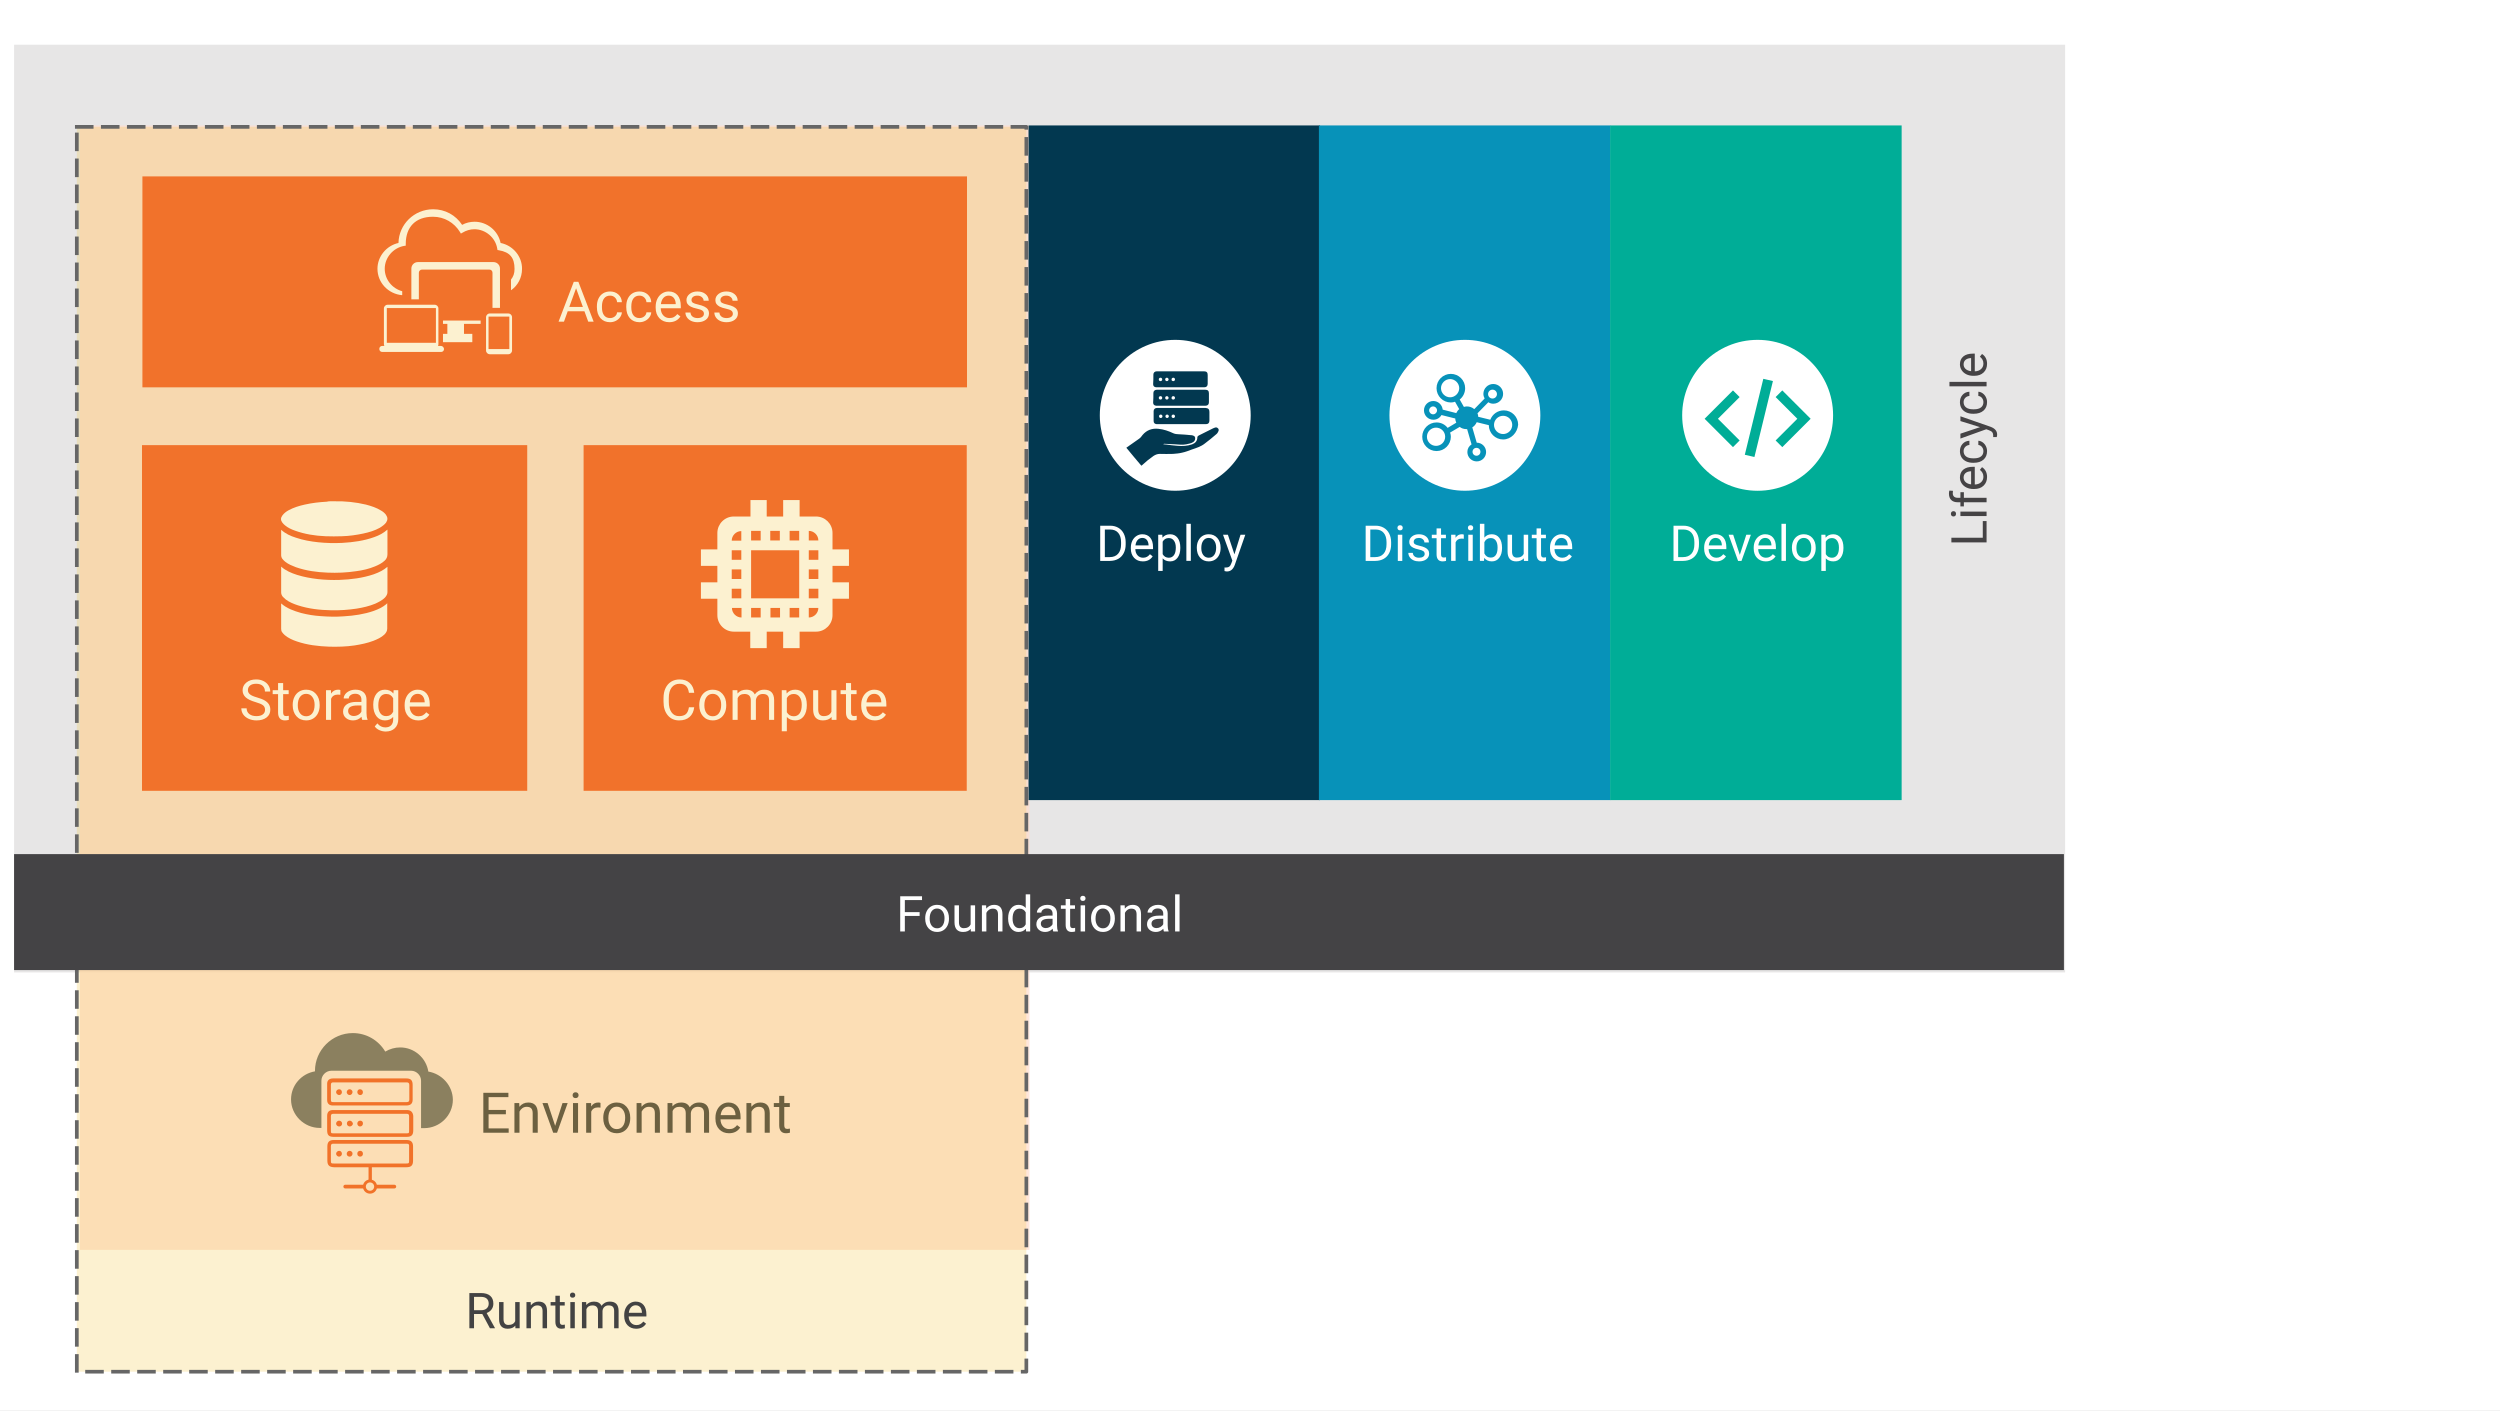
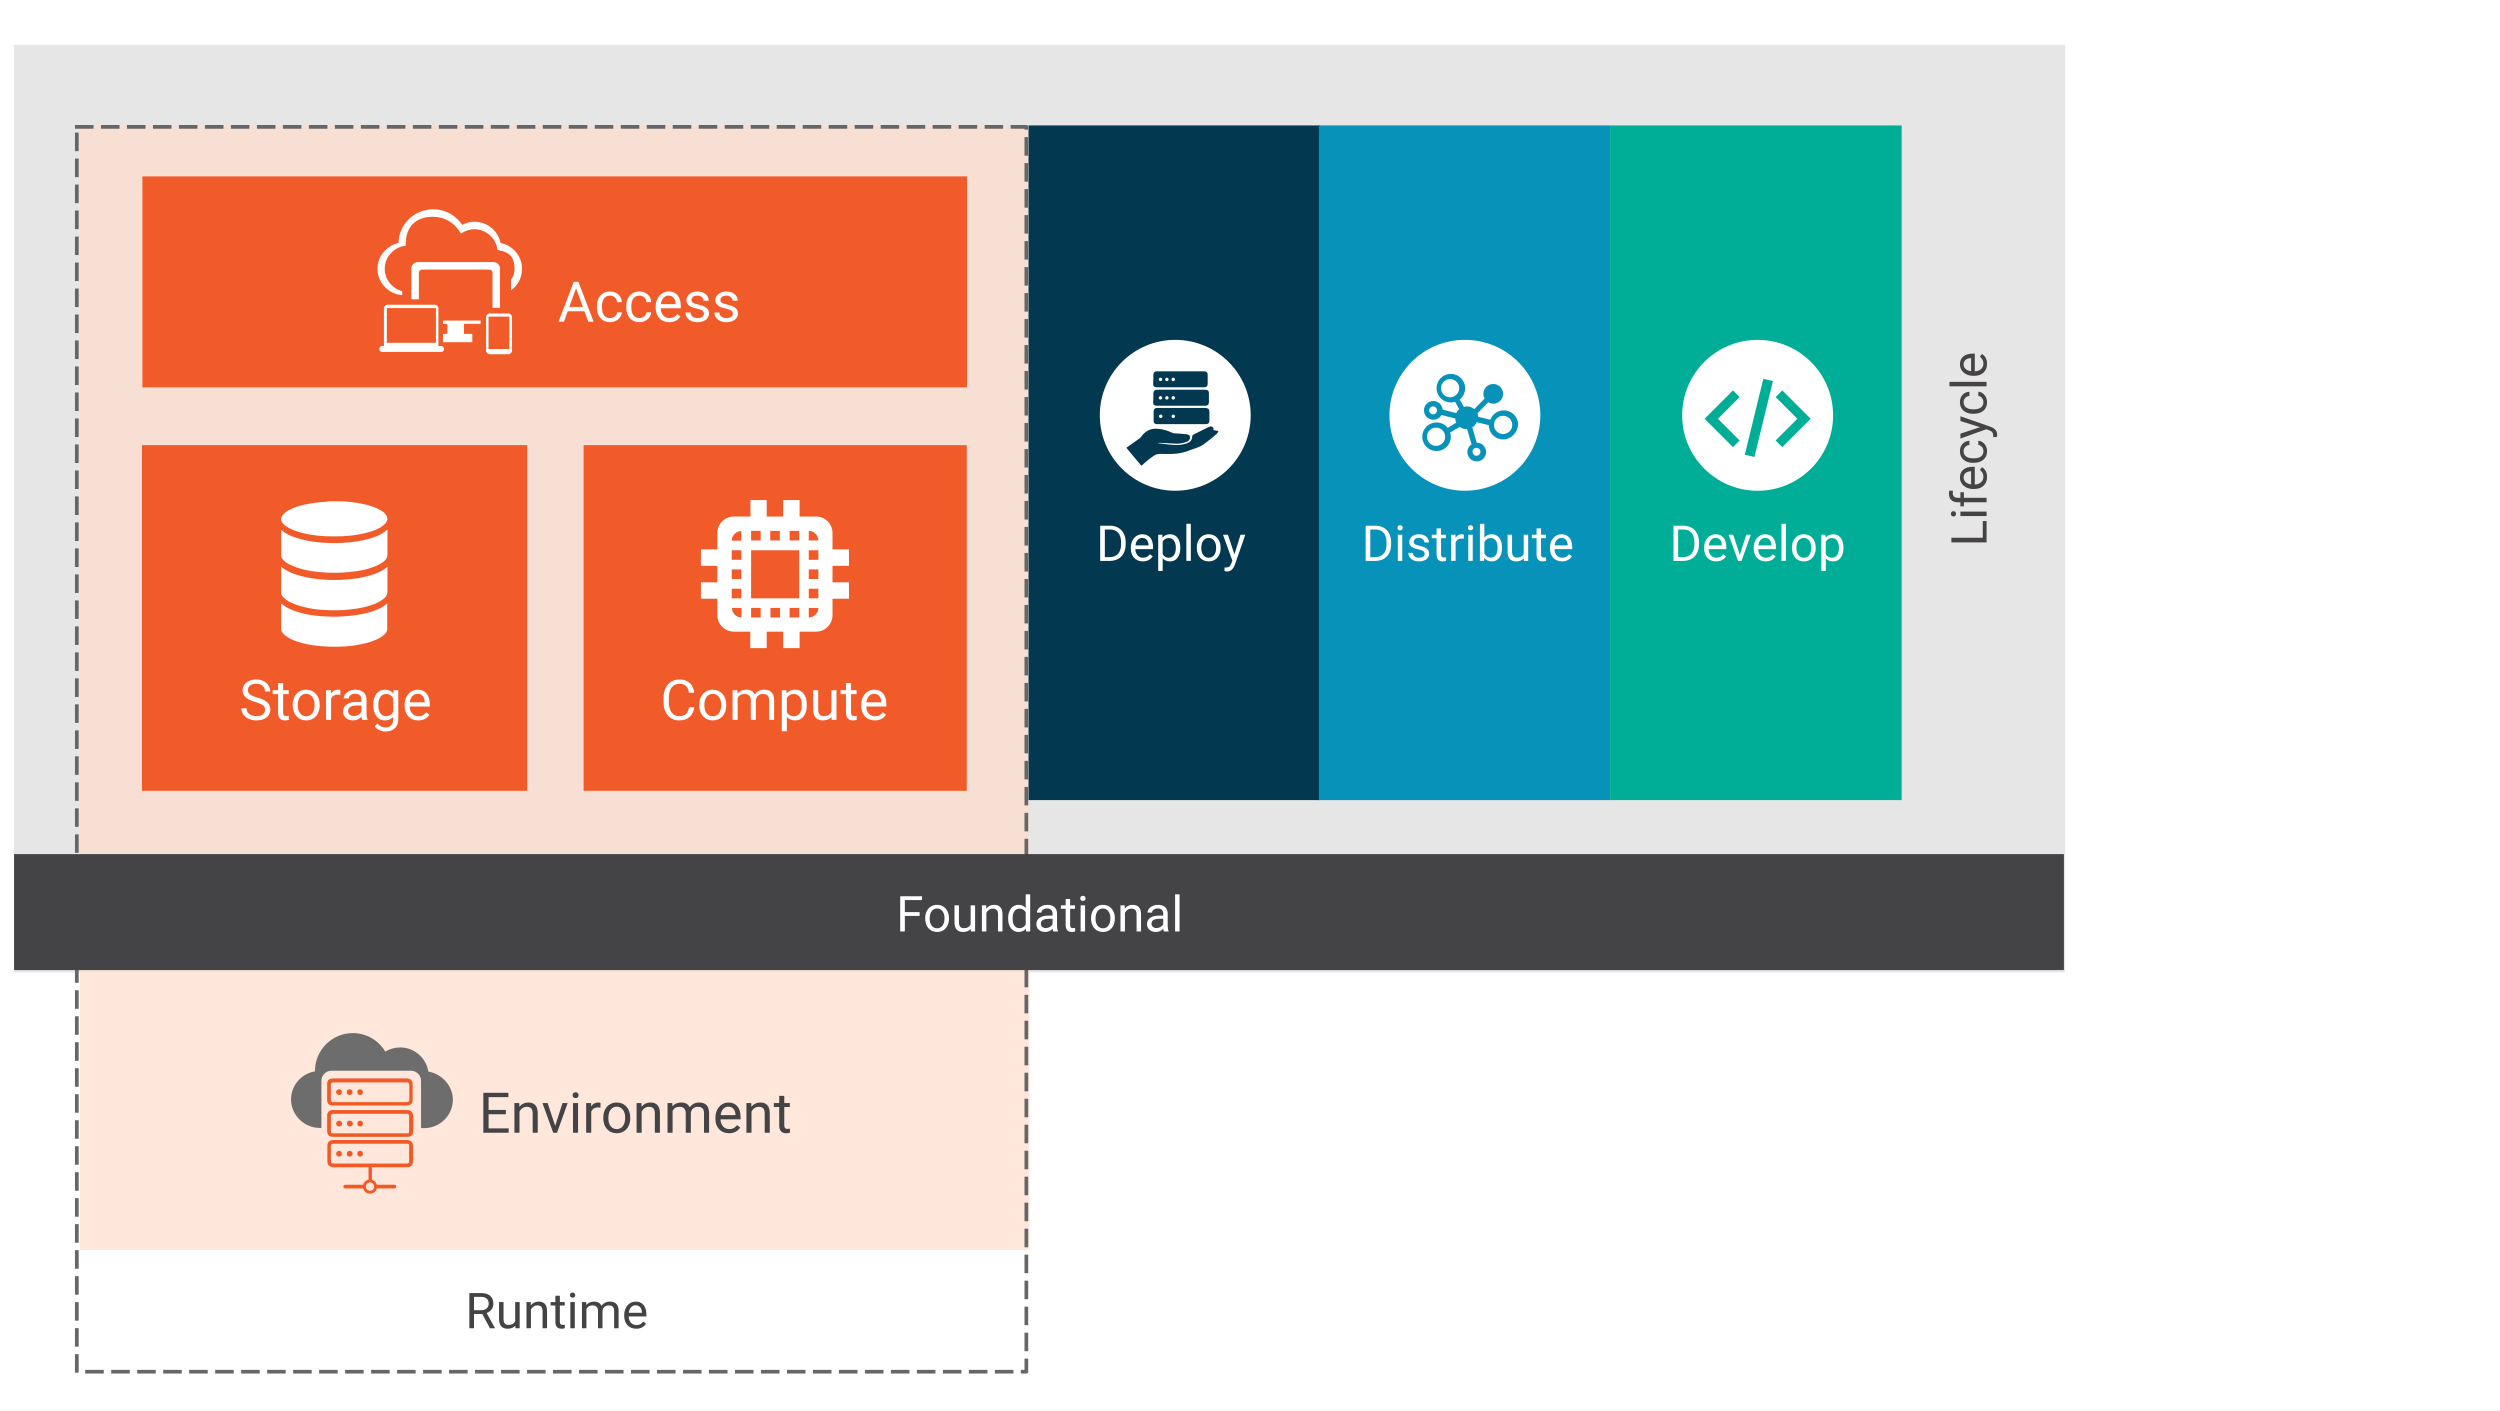
<svg xmlns="http://www.w3.org/2000/svg" version="1.1" viewBox="440.0 180.0 2020.0 1140.0" fill="none" stroke="none" stroke-linecap="square" stroke-miterlimit="10">
  <rect x="440.0" y="180.0" width="2020.0" height="1140.0" fill="#808080" stroke="none" />
  <clipPath id="g962b052c40_4_0.0">
    <path d="m0 0l2560.0 0l0 1440.0l-2560.0 0l0 -1440.0z" clip-rule="nonzero" />
  </clipPath>
  <g clip-path="url(#g962b052c40_4_0.0)">
    <path fill="#ffffff" d="m0 0l2560.0 0l0 1440.0l-2560.0 0z" fill-rule="evenodd" />
    <path fill="#e7e6e6" d="m451.369 216.141l1657.263 0l0 749.58l-1657.263 0z" fill-rule="evenodd" />
    <path fill="#ffdccd" fill-opacity="0.698" d="m504.603 281.355l767.22 0l0 908.539l-767.22 0z" fill-rule="evenodd" />
    <path fill="#023850" d="m1271.051 281.353l235.55 0l0 545.13l-235.55 0z" fill-rule="evenodd" />
    <path fill="#0792b9" d="m1505.678 281.353l235.55 0l0 545.13l-235.55 0z" fill-rule="evenodd" />
    <path fill="#00ad97" d="m1740.977 281.353l235.55 0l0 545.13l-235.55 0z" fill-rule="evenodd" />
    <path fill="#f15a29" d="m555.07 322.53l666.27 0l0 170.437l-666.27 0z" fill-rule="evenodd" />
    <path fill="#f15a29" d="m554.734 539.678l311.262 0l0 279.295l-311.262 0z" fill-rule="evenodd" />
    <path fill="#000000" fill-opacity="0.0" d="m556.415 714.135l309.291 0l0 69.89l-309.291 0z" fill-rule="evenodd" />
    <path fill="#ffffff" d="m646.465 747.296q-5.469 -1.578 -7.969 -3.859q-2.484 -2.297 -2.484 -5.656q0 -3.812 3.047 -6.297q3.047 -2.5 7.922 -2.5q3.312 0 5.906 1.297q2.609 1.281 4.031 3.547q1.438 2.25 1.438 4.922l-4.281 0q0 -2.922 -1.859 -4.594q-1.859 -1.672 -5.234 -1.672q-3.141 0 -4.906 1.391q-1.766 1.375 -1.766 3.828q0 1.969 1.672 3.344q1.672 1.359 5.688 2.484q4.016 1.125 6.281 2.484q2.281 1.359 3.375 3.188q1.094 1.812 1.094 4.266q0 3.922 -3.062 6.281q-3.047 2.344 -8.156 2.344q-3.328 0 -6.203 -1.266q-2.875 -1.281 -4.438 -3.484q-1.562 -2.219 -1.562 -5.031l4.281 0q0 2.922 2.156 4.625q2.156 1.688 5.766 1.688q3.359 0 5.156 -1.375q1.797 -1.375 1.797 -3.734q0 -2.375 -1.672 -3.672q-1.656 -1.297 -6.016 -2.547zm22.313 -15.391l0 5.797l4.469 0l0 3.172l-4.469 0l0 14.844q0 1.438 0.594 2.172q0.594 0.719 2.031 0.719q0.719 0 1.953 -0.266l0 3.312q-1.609 0.438 -3.141 0.438q-2.75 0 -4.141 -1.656q-1.391 -1.656 -1.391 -4.719l0 -14.844l-4.359 0l0 -3.172l4.359 0l0 -5.797l4.094 0zm7.724 17.562q0 -3.531 1.375 -6.344q1.391 -2.812 3.859 -4.328q2.469 -1.531 5.625 -1.531q4.891 0 7.906 3.391q3.031 3.375 3.031 9.0l0 0.297q0 3.484 -1.344 6.266q-1.328 2.781 -3.828 4.328q-2.484 1.547 -5.719 1.547q-4.859 0 -7.891 -3.375q-3.016 -3.391 -3.016 -8.969l0 -0.281zm4.109 0.484q0 3.984 1.844 6.391q1.859 2.406 4.953 2.406q3.125 0 4.953 -2.438q1.844 -2.453 1.844 -6.844q0 -3.953 -1.875 -6.391q-1.859 -2.453 -4.969 -2.453q-3.031 0 -4.891 2.422q-1.859 2.406 -1.859 6.906zm34.398 -8.578q-0.922 -0.141 -2.016 -0.141q-4.031 0 -5.469 3.422l0 17.0l-4.094 0l0 -23.953l3.984 0l0.078 2.766q2.0 -3.203 5.703 -3.203q1.188 0 1.812 0.312l0 3.797zm17.671 20.281q-0.359 -0.703 -0.578 -2.516q-2.859 2.953 -6.828 2.953q-3.531 0 -5.812 -2.0q-2.266 -2.0 -2.266 -5.078q0 -3.734 2.844 -5.797q2.844 -2.078 8.0 -2.078l3.984 0l0 -1.891q0 -2.141 -1.281 -3.406q-1.281 -1.281 -3.781 -1.281q-2.188 0 -3.672 1.109q-1.484 1.109 -1.484 2.672l-4.109 0q0 -1.781 1.266 -3.453q1.266 -1.672 3.453 -2.641q2.188 -0.984 4.797 -0.984q4.141 0 6.484 2.078q2.344 2.062 2.438 5.688l0 11.031q0 3.297 0.828 5.234l0 0.359l-4.281 0zm-6.797 -3.125q1.922 0 3.641 -0.984q1.734 -1.0 2.5 -2.594l0 -4.922l-3.203 0q-7.531 0 -7.531 4.406q0 1.922 1.281 3.016q1.297 1.078 3.312 1.078zm15.687 -9.047q0 -5.594 2.578 -8.906q2.594 -3.312 6.875 -3.312q4.375 0 6.844 3.094l0.188 -2.656l3.75 0l0 23.375q0 4.656 -2.766 7.328q-2.75 2.672 -7.406 2.672q-2.578 0 -5.062 -1.109q-2.484 -1.094 -3.781 -3.016l2.125 -2.469q2.625 3.266 6.438 3.266q2.984 0 4.656 -1.688q1.672 -1.688 1.672 -4.734l0 -2.062q-2.453 2.828 -6.703 2.828q-4.203 0 -6.812 -3.375q-2.594 -3.391 -2.594 -9.234zm4.109 0.469q0 4.047 1.656 6.359q1.672 2.312 4.656 2.312q3.875 0 5.688 -3.516l0 -10.938q-1.875 -3.438 -5.641 -3.438q-2.984 0 -4.672 2.328q-1.688 2.328 -1.688 6.891zm32.228 12.141q-4.859 0 -7.922 -3.188q-3.047 -3.203 -3.047 -8.562l0 -0.75q0 -3.562 1.359 -6.359q1.359 -2.797 3.797 -4.375q2.453 -1.594 5.312 -1.594q4.672 0 7.25 3.078q2.594 3.078 2.594 8.812l0 1.703l-16.219 0q0.078 3.531 2.062 5.719q1.984 2.172 5.031 2.172q2.172 0 3.672 -0.875q1.516 -0.891 2.641 -2.344l2.5 1.938q-3.0 4.625 -9.031 4.625zm-0.5 -21.469q-2.484 0 -4.172 1.812q-1.672 1.797 -2.078 5.047l12.0 0l0 -0.297q-0.172 -3.125 -1.688 -4.844q-1.5 -1.719 -4.062 -1.719z" fill-rule="nonzero" />
    <path fill="#f15a29" d="m911.548 539.678l309.58 0l0 279.295l-309.58 0z" fill-rule="evenodd" />
    <path fill="#000000" fill-opacity="0.0" d="m910.677 714.135l309.953 0l0 70.614l-309.953 0z" fill-rule="evenodd" />
    <path fill="#ffffff" d="m1000.929 751.436q-0.594 5.109 -3.766 7.891q-3.172 2.766 -8.438 2.766q-5.719 0 -9.156 -4.094q-3.438 -4.094 -3.438 -10.953l0 -3.094q0 -4.5 1.594 -7.906q1.609 -3.406 4.547 -5.234q2.953 -1.828 6.828 -1.828q5.125 0 8.219 2.875q3.109 2.859 3.609 7.922l-4.266 0q-0.547 -3.844 -2.406 -5.562q-1.844 -1.734 -5.156 -1.734q-4.078 0 -6.391 3.016q-2.312 3.0 -2.312 8.562l0 3.125q0 5.234 2.188 8.344q2.188 3.094 6.141 3.094q3.531 0 5.422 -1.594q1.891 -1.609 2.516 -5.594l4.266 0zm4.081 -1.969q0 -3.531 1.375 -6.344q1.391 -2.812 3.859 -4.328q2.469 -1.531 5.625 -1.531q4.891 0 7.906 3.391q3.031 3.375 3.031 9.0l0 0.297q0 3.484 -1.344 6.266q-1.328 2.781 -3.828 4.328q-2.484 1.547 -5.719 1.547q-4.859 0 -7.891 -3.375q-3.016 -3.391 -3.016 -8.969l0 -0.281zm4.109 0.484q0 3.984 1.844 6.391q1.859 2.406 4.953 2.406q3.125 0 4.953 -2.438q1.844 -2.453 1.844 -6.844q0 -3.953 -1.875 -6.391q-1.859 -2.453 -4.969 -2.453q-3.031 0 -4.891 2.422q-1.859 2.406 -1.859 6.906zm26.679 -12.25l0.109 2.656q2.625 -3.094 7.109 -3.094q5.016 0 6.828 3.844q1.203 -1.719 3.109 -2.781q1.922 -1.062 4.531 -1.062q7.875 0 8.016 8.344l0 16.047l-4.094 0l0 -15.797q0 -2.578 -1.172 -3.844q-1.172 -1.281 -3.953 -1.281q-2.266 0 -3.781 1.375q-1.5 1.359 -1.75 3.656l0 15.891l-4.109 0l0 -15.688q0 -5.234 -5.109 -5.234q-4.031 0 -5.516 3.438l0 17.484l-4.094 0l0 -23.953l3.875 0zm56.104 12.25q0 5.469 -2.5 8.812q-2.5 3.328 -6.781 3.328q-4.359 0 -6.859 -2.766l0 11.531l-4.094 0l0 -33.156l3.75 0l0.188 2.656q2.516 -3.094 6.953 -3.094q4.312 0 6.828 3.25q2.516 3.25 2.516 9.062l0 0.375zm-4.094 -0.469q0 -4.047 -1.734 -6.391q-1.719 -2.359 -4.734 -2.359q-3.719 0 -5.578 3.297l0 11.453q1.844 3.266 5.625 3.266q2.953 0 4.688 -2.328q1.734 -2.328 1.734 -6.938zm24.087 9.797q-2.391 2.812 -7.016 2.812q-3.844 0 -5.844 -2.219q-2.0 -2.219 -2.016 -6.578l0 -15.594l4.094 0l0 15.469q0 5.453 4.422 5.453q4.688 0 6.234 -3.5l0 -17.422l4.109 0l0 23.953l-3.906 0l-0.078 -2.375zm15.754 -27.375l0 5.797l4.469 0l0 3.172l-4.469 0l0 14.844q0 1.438 0.594 2.172q0.594 0.719 2.031 0.719q0.719 0 1.953 -0.266l0 3.312q-1.609 0.438 -3.141 0.438q-2.75 0 -4.141 -1.656q-1.391 -1.656 -1.391 -4.719l0 -14.844l-4.359 0l0 -3.172l4.359 0l0 -5.797l4.094 0zm19.182 30.188q-4.859 0 -7.922 -3.188q-3.047 -3.203 -3.047 -8.562l0 -0.75q0 -3.562 1.359 -6.359q1.359 -2.797 3.797 -4.375q2.453 -1.594 5.312 -1.594q4.672 0 7.25 3.078q2.594 3.078 2.594 8.812l0 1.703l-16.219 0q0.078 3.531 2.062 5.719q1.984 2.172 5.031 2.172q2.172 0 3.672 -0.875q1.516 -0.891 2.641 -2.344l2.5 1.938q-3.0 4.625 -9.031 4.625zm-0.5 -21.469q-2.484 0 -4.172 1.812q-1.672 1.797 -2.078 5.047l12.0 0l0 -0.297q-0.172 -3.125 -1.688 -4.844q-1.5 -1.719 -4.062 -1.719z" fill-rule="nonzero" />
    <path fill="#000000" fill-opacity="0.0" d="m2002.752 871.279l0 -656.693l69.26 0l0 656.693z" fill-rule="evenodd" />
    <path fill="#454345" d="m2042.09 614.497l0 -13.469l3.062 0l0 17.25l-28.438 0l0 -3.781l25.375 0zm3.062 -21.102l0 3.609l-21.141 0l0 -3.609l21.141 0zm-26.734 3.906q-0.891 0 -1.484 -0.531q-0.609 -0.547 -0.609 -1.594q0 -1.062 0.609 -1.609q0.594 -0.547 1.484 -0.547q0.875 0 1.469 0.547q0.578 0.547 0.578 1.609q0 1.047 -0.578 1.594q-0.594 0.531 -1.469 0.531zm26.734 -11.473l-18.344 0l0 3.344l-2.797 0l0 -3.344l-2.156 0q-3.406 0 -5.25 -1.812q-1.859 -1.812 -1.859 -5.141q0 -1.25 0.328 -2.484l2.922 0.203q-0.172 0.922 -0.172 1.953q0 1.75 1.031 2.719q1.016 0.953 2.938 0.953l2.219 0l0 -4.516l2.797 0l0 4.516l18.344 0l0 3.609zm0.391 -20.402q0 4.297 -2.812 7.0q-2.828 2.688 -7.562 2.688l-0.656 0q-3.156 0 -5.625 -1.203q-2.469 -1.203 -3.859 -3.359q-1.406 -2.156 -1.406 -4.688q0 -4.109 2.719 -6.391q2.719 -2.297 7.781 -2.297l1.5 0l0 14.312q3.125 -0.078 5.047 -1.812q1.922 -1.75 1.922 -4.453q0 -1.906 -0.781 -3.234q-0.781 -1.328 -2.062 -2.328l1.719 -2.203q4.078 2.656 4.078 7.969zm-18.953 0.438q0 2.188 1.594 3.672q1.594 1.484 4.469 1.844l0 -10.594l-0.281 0q-2.75 0.156 -4.266 1.484q-1.516 1.328 -1.516 3.594zm16.0 -21.348q0 -1.922 -1.172 -3.359q-1.172 -1.453 -2.922 -1.609l0 -3.422q1.812 0.094 3.453 1.25q1.641 1.156 2.625 3.078q0.969 1.922 0.969 4.062q0 4.328 -2.875 6.875q-2.891 2.547 -7.891 2.547l-0.609 0q-3.078 0 -5.484 -1.125q-2.406 -1.141 -3.734 -3.25q-1.328 -2.125 -1.328 -5.016q0 -3.562 2.141 -5.906q2.125 -2.359 5.516 -2.516l0 3.422q-2.047 0.156 -3.359 1.547q-1.328 1.391 -1.328 3.453q0 2.75 1.984 4.266q1.984 1.516 5.734 1.516l0.688 0q3.656 0 5.625 -1.5q1.969 -1.516 1.969 -4.312zm-2.734 -19.375l-15.844 -4.922l0 -3.859l24.406 8.5q5.266 1.969 5.266 6.266l-0.047 0.688l-0.266 1.344l-2.922 0l0.078 -0.984q0 -1.828 -0.75 -2.844q-0.734 -1.031 -2.703 -1.703l-2.156 -0.797l-20.906 7.531l0 -3.938l15.844 -5.281zm2.734 -20.234q0 -1.922 -1.172 -3.359q-1.172 -1.453 -2.922 -1.609l0 -3.422q1.812 0.094 3.453 1.25q1.641 1.156 2.625 3.078q0.969 1.922 0.969 4.062q0 4.328 -2.875 6.875q-2.891 2.547 -7.891 2.547l-0.609 0q-3.078 0 -5.484 -1.125q-2.406 -1.141 -3.734 -3.25q-1.328 -2.125 -1.328 -5.016q0 -3.562 2.141 -5.906q2.125 -2.359 5.516 -2.516l0 3.422q-2.047 0.156 -3.359 1.547q-1.328 1.391 -1.328 3.453q0 2.75 1.984 4.266q1.984 1.516 5.734 1.516l0.688 0q3.656 0 5.625 -1.5q1.969 -1.516 1.969 -4.312zm2.562 -16.375l0 3.609l-30.0 0l0 -3.609l30.0 0zm0.391 -14.551q0 4.297 -2.812 7.0q-2.828 2.688 -7.562 2.688l-0.656 0q-3.156 0 -5.625 -1.203q-2.469 -1.203 -3.859 -3.359q-1.406 -2.156 -1.406 -4.688q0 -4.109 2.719 -6.391q2.719 -2.297 7.781 -2.297l1.5 0l0 14.312q3.125 -0.078 5.047 -1.812q1.922 -1.75 1.922 -4.453q0 -1.906 -0.781 -3.234q-0.781 -1.328 -2.062 -2.328l1.719 -2.203q4.078 2.656 4.078 7.969zm-18.953 0.438q0 2.188 1.594 3.672q1.594 1.484 4.469 1.844l0 -10.594l-0.281 0q-2.75 0.156 -4.266 1.484q-1.516 1.328 -1.516 3.594z" fill-rule="nonzero" />
    <path fill="#ffffff" d="m1046.383 584.048l0 13.292l-13.46 0c-7.403 0 -13.292 6.057 -13.292 13.292l0 13.292l-13.292 0l0 13.292l13.292 0l0 13.292l-13.292 0l0 13.292l13.292 0l0 13.292c0 7.403 6.057 13.292 13.292 13.292l13.292 0l0 13.292l13.292 0l0 -13.292l13.292 0l0 13.292l13.292 0l0 -13.292l13.292 0c7.403 0 13.292 -6.057 13.292 -13.292l0 -13.292l13.292 0l0 -13.292l-13.292 0l0 -13.292l13.292 0l0 -13.292l-13.292 0l0 -13.292c0 -7.403 -6.057 -13.292 -13.292 -13.292l-13.292 0l0 -13.292l-13.292 0l0 13.292l-13.292 0l0 -13.292l-13.123 0zm-7.235 94.893c-4.206 0 -7.74 -3.533 -7.74 -7.74l7.74 0l0 7.74zm0 -15.479l-7.908 0l0 -7.74l7.74 0l0 7.74zm0 -15.647l-7.908 0l0 -7.739l7.74 0l0 7.739zm0 -15.479l-7.908 0l0 -7.74l7.74 0l0 7.74zm0 -15.479l-7.908 0c0 -4.206 3.533 -7.74 7.74 -7.74l0 7.74zm54.345 -7.908c4.206 0 7.74 3.533 7.74 7.74l-7.74 0l0 -7.74zm0 15.647l7.74 0l0 7.74l-7.74 0l0 -7.74zm0 15.479l7.74 0l0 7.739l-7.74 0l0 -7.739zm0 15.647l7.74 0l0 7.74l-7.74 0l0 -7.74zm0 15.479l7.74 0c0 4.206 -3.533 7.74 -7.74 7.74l0 -7.74zm-46.605 -62.253l7.74 0l0 7.74l-7.74 0l0 -7.74zm7.74 69.992l-7.74 0l0 -7.74l7.74 0l0 7.74zm15.647 0l-7.74 0l0 -7.74l7.74 0l0 7.74zm15.479 0l-7.74 0l0 -7.74l7.74 0l0 7.74zm-7.74 -69.992l7.74 0l0 7.74l-7.74 0l0 -7.74zm-15.647 0l7.74 0l0 7.74l-7.74 0l0 -7.74zm23.387 15.647l0 38.866l-38.866 0l0 -38.866l38.866 0z" fill-rule="evenodd" />
    <path fill="#ffffff" d="m667.171 608.065c3.53 3.193 7.563 5.042 11.933 6.386c5.882 2.017 11.765 3.025 17.983 3.698c6.555 0.672 12.941 0.84 19.496 0.504c8.908 -0.504 17.479 -1.681 25.883 -4.706c3.866 -1.345 7.395 -3.193 10.589 -6.05c0 0.336 0 0.672 0 0.84c0 6.387 0 12.773 0 19.16c0 2.185 -0.84 3.866 -2.353 5.21c-2.185 2.017 -4.874 3.361 -7.731 4.538c-4.874 2.017 -9.916 3.193 -15.126 3.866c-7.731 1.176 -15.462 1.513 -23.194 1.176c-8.74 -0.336 -17.311 -1.513 -25.547 -4.37c-3.025 -1.177 -6.051 -2.353 -8.572 -4.37c-0.84 -0.672 -1.681 -1.513 -2.353 -2.353c-0.672 -0.84 -1.008 -2.017 -1.008 -3.025c0 -6.723 0 -13.277 0 -20c0 0 0 -0.168 0 -0.504z" fill-rule="evenodd" />
    <path fill="#ffffff" d="m667.171 667.562c4.538 4.034 10.252 6.051 16.135 7.731c5.21 1.345 10.42 2.185 15.631 2.521c6.387 0.504 12.605 0.672 18.992 0.168c8.235 -0.504 16.303 -1.681 24.034 -4.37c3.698 -1.345 7.059 -2.857 10.084 -5.378c0.168 -0.168 0.504 -0.504 0.84 -0.84c0 0.336 0 0.504 0 0.672c0 6.555 0 13.277 0 19.832c0 2.017 -1.008 3.529 -2.353 4.874c-2.521 2.353 -5.546 3.697 -8.908 5.042c-4.874 1.849 -9.916 2.857 -15.126 3.697c-6.723 1.008 -13.614 1.177 -20.505 1.008c-8.908 -0.336 -17.647 -1.344 -26.051 -4.202c-3.529 -1.176 -6.891 -2.689 -9.748 -5.042c-0.84 -0.672 -1.513 -1.513 -2.185 -2.353c-0.672 -0.84 -0.84 -1.849 -0.84 -2.857c0 -6.723 0 -13.614 0 -20.336c0 0 0 0 0 -0.168z" fill-rule="evenodd" />
    <path fill="#ffffff" d="m667.171 637.813c3.698 3.361 8.235 5.21 12.941 6.723c5.378 1.681 10.924 2.689 16.639 3.361c5.883 0.672 11.597 0.84 17.479 0.672c9.412 -0.336 18.824 -1.513 27.732 -4.538c4.706 -1.681 7.899 -3.361 11.093 -6.05c0 0.168 0 0.504 0 0.672c0 6.555 0 13.277 0 19.832c0 1.681 -0.84 3.025 -2.017 4.37c-2.185 2.185 -4.874 3.53 -7.731 4.874c-4.874 2.017 -9.916 3.193 -15.126 4.034c-6.723 1.008 -13.614 1.513 -20.505 1.345c-9.244 -0.168 -18.32 -1.176 -27.059 -4.034c-3.529 -1.177 -6.891 -2.521 -9.748 -4.706c-0.84 -0.672 -1.681 -1.513 -2.353 -2.185c-0.84 -1.009 -1.345 -2.185 -1.345 -3.53c0 -6.555 0 -13.277 0 -19.832c0 -0.504 0 -0.672 0 -1.008z" fill-rule="evenodd" />
    <path fill="#ffffff" d="m710.197 585.039c8.572 -0.168 17.143 0.672 25.547 2.689c4.37 1.177 8.572 2.521 12.269 4.874c1.513 0.84 2.857 2.017 3.865 3.361c1.513 2.185 1.513 4.202 0 6.387c-1.345 1.681 -3.025 2.857 -4.874 4.034c-4.202 2.353 -8.74 3.698 -13.446 4.706c-5.546 1.177 -11.261 2.017 -17.143 2.185c-4.37 0.168 -8.908 0.168 -13.446 0c-8.404 -0.336 -16.807 -1.681 -24.706 -4.538c-2.857 -1.008 -5.714 -2.353 -7.899 -4.202c-0.84 -0.672 -1.513 -1.345 -2.185 -2.185c-1.513 -2.017 -1.513 -3.866 0 -5.883c1.345 -1.849 3.193 -3.193 5.042 -4.202c4.034 -2.185 8.404 -3.529 12.941 -4.538c5.882 -1.345 11.765 -2.017 17.815 -2.353c2.017 -0.504 4.034 -0.336 6.219 -0.336z" fill-rule="evenodd" />
    <path fill="#000000" fill-opacity="0.0" d="m881.686 392.386l255.528 0l0 47.622l-255.528 0z" fill-rule="evenodd" />
    <path fill="#ffffff" d="m912.218 431.5l-13.5 0l-3.031 8.406l-4.375 0l12.297 -32.219l3.719 0l12.328 32.219l-4.359 0l-3.078 -8.406zm-12.219 -3.5l10.969 0l-5.5 -15.078l-5.469 15.078zm32.96 9.0q2.188 0 3.828 -1.328q1.641 -1.328 1.812 -3.312l3.875 0q-0.109 2.062 -1.422 3.922q-1.297 1.859 -3.484 2.969q-2.172 1.094 -4.609 1.094q-4.891 0 -7.781 -3.266q-2.891 -3.266 -2.891 -8.922l0 -0.688q0 -3.5 1.281 -6.219q1.297 -2.719 3.688 -4.219q2.406 -1.516 5.688 -1.516q4.016 0 6.688 2.422q2.672 2.406 2.844 6.25l-3.875 0q-0.172 -2.312 -1.766 -3.812q-1.578 -1.5 -3.891 -1.5q-3.125 0 -4.844 2.25q-1.719 2.25 -1.719 6.5l0 0.766q0 4.141 1.703 6.375q1.719 2.234 4.875 2.234zm23.726 0q2.188 0 3.828 -1.328q1.641 -1.328 1.812 -3.312l3.875 0q-0.109 2.062 -1.422 3.922q-1.297 1.859 -3.484 2.969q-2.172 1.094 -4.609 1.094q-4.891 0 -7.781 -3.266q-2.891 -3.266 -2.891 -8.922l0 -0.688q0 -3.5 1.281 -6.219q1.297 -2.719 3.688 -4.219q2.406 -1.516 5.688 -1.516q4.016 0 6.688 2.422q2.672 2.406 2.844 6.25l-3.875 0q-0.172 -2.312 -1.766 -3.812q-1.578 -1.5 -3.891 -1.5q-3.125 0 -4.844 2.25q-1.719 2.25 -1.719 6.5l0 0.766q0 4.141 1.703 6.375q1.719 2.234 4.875 2.234zm24.055 3.344q-4.859 0 -7.922 -3.188q-3.047 -3.203 -3.047 -8.562l0 -0.75q0 -3.562 1.359 -6.359q1.359 -2.797 3.797 -4.375q2.453 -1.594 5.312 -1.594q4.672 0 7.25 3.078q2.594 3.078 2.594 8.812l0 1.703l-16.219 0q0.078 3.531 2.062 5.719q1.984 2.172 5.031 2.172q2.172 0 3.672 -0.875q1.516 -0.891 2.641 -2.344l2.5 1.938q-3.0 4.625 -9.031 4.625zm-0.5 -21.469q-2.484 0 -4.172 1.812q-1.672 1.797 -2.078 5.047l12.0 0l0 -0.297q-0.172 -3.125 -1.688 -4.844q-1.5 -1.719 -4.062 -1.719zm28.53 14.672q0 -1.656 -1.25 -2.562q-1.25 -0.922 -4.359 -1.578q-3.109 -0.672 -4.938 -1.594q-1.828 -0.938 -2.703 -2.219q-0.875 -1.297 -0.875 -3.062q0 -2.938 2.484 -4.969q2.5 -2.047 6.375 -2.047q4.062 0 6.594 2.109q2.547 2.094 2.547 5.375l-4.125 0q0 -1.688 -1.438 -2.906q-1.422 -1.219 -3.578 -1.219q-2.234 0 -3.5 0.984q-1.266 0.969 -1.266 2.547q0 1.469 1.172 2.234q1.172 0.75 4.234 1.438q3.078 0.688 4.969 1.641q1.906 0.938 2.828 2.281q0.922 1.344 0.922 3.266q0 3.203 -2.578 5.141q-2.562 1.938 -6.656 1.938q-2.875 0 -5.094 -1.016q-2.203 -1.016 -3.453 -2.844q-1.25 -1.828 -1.25 -3.953l4.094 0q0.109 2.062 1.641 3.266q1.547 1.203 4.062 1.203q2.328 0 3.734 -0.938q1.406 -0.938 1.406 -2.516zm23.372 0q0 -1.656 -1.25 -2.562q-1.25 -0.922 -4.359 -1.578q-3.109 -0.672 -4.937 -1.594q-1.828 -0.938 -2.703 -2.219q-0.875 -1.297 -0.875 -3.062q0 -2.938 2.484 -4.969q2.5 -2.047 6.375 -2.047q4.062 0 6.594 2.109q2.547 2.094 2.547 5.375l-4.125 0q0 -1.688 -1.438 -2.906q-1.422 -1.219 -3.578 -1.219q-2.234 0 -3.5 0.984q-1.266 0.969 -1.266 2.547q0 1.469 1.172 2.234q1.172 0.75 4.234 1.438q3.078 0.688 4.969 1.641q1.906 0.938 2.828 2.281q0.922 1.344 0.922 3.266q0 3.203 -2.578 5.141q-2.562 1.938 -6.656 1.938q-2.875 0 -5.094 -1.016q-2.203 -1.016 -3.453 -2.844q-1.25 -1.828 -1.25 -3.953l4.094 0q0.109 2.062 1.641 3.266q1.547 1.203 4.062 1.203q2.328 0 3.734 -0.938q1.406 -0.938 1.406 -2.516z" fill-rule="nonzero" />
    <path fill="#ffffff" d="m796.249 459.506l-2.353 0c0.336 -0.504 0.336 -1.008 0.336 -1.513l0 -28.74c0 -1.681 -1.345 -3.025 -3.025 -3.025l-37.984 0c-1.681 0 -3.025 1.345 -3.025 3.025l0 28.74c0 0.504 0.168 1.009 0.336 1.513l-1.681 0c-1.345 0 -2.353 1.008 -2.353 2.353l0 0.168c0 1.345 1.008 2.353 2.353 2.353l47.564 0c1.345 0 2.353 -1.008 2.353 -2.353l0 -0.168c-0.168 -1.176 -1.177 -2.353 -2.521 -2.353zm-43.698 -30.589l39.665 0l0 28.068l-39.665 0l0 -28.068z" fill-rule="evenodd" />
    <path fill="#ffffff" d="m850.704 433.287l-14.958 0c-1.681 0 -3.025 1.345 -3.025 3.025l0 26.891c0 1.681 1.345 3.025 3.025 3.025l14.958 0c1.681 0 3.025 -1.345 3.025 -3.025l0 -26.891c0 -1.681 -1.345 -3.025 -3.025 -3.025zm0.84 28.74l-16.807 0l0 -26.219l16.807 0l0 26.219z" fill-rule="evenodd" />
    <path fill="#ffffff" d="m837.931 400.345l0 28.404l6.051 0l0 -31.765c0 -2.857 -2.353 -5.21 -5.21 -5.21l-61.177 0c-2.857 0 -5.21 2.353 -5.21 5.21l0 24.874l6.051 0l0 -21.513c0 -1.345 1.176 -2.521 2.521 -2.521l54.455 0c1.513 0 2.521 1.177 2.521 2.521z" fill-rule="evenodd" />
    <path fill="#ffffff" d="m814.905 441.691l13.446 0l0 -2.689l-30.421 0l0 2.689l3.529 0l0 8.067l-3.529 0l0 6.723l23.698 0l0 -6.723l-6.723 0z" fill-rule="evenodd" />
    <path fill="#ffffff" d="m844.485 376.311c-2.017 -9.916 -10.925 -17.143 -21.009 -17.143c-3.529 0 -7.059 0.84 -10.084 2.521c-5.21 -7.899 -13.782 -12.605 -23.362 -12.605c-15.294 0 -27.731 12.101 -28.068 27.227c-9.748 2.185 -16.975 10.924 -16.975 20.841c0 11.261 8.74 20.336 19.832 21.345l0.168 -0.168l0 -3.025c-8.068 -2.185 -14.118 -9.412 -14.118 -18.152c0 -9.076 6.891 -16.975 15.799 -18.488l1.176 -0.168l0 -1.345c0 -13.95 8.067 -22.017 22.017 -22.017c9.076 0 17.143 4.706 21.849 12.437l0.672 1.176l1.177 -0.672c3.025 -1.849 6.387 -2.857 9.748 -2.857c9.076 0 17.143 6.891 18.488 15.799l0.168 1.008l1.008 0.168c9.076 1.513 12.773 6.051 12.773 15.126c0 3.698 -1.008 6.219 -2.857 8.572l0 8.404l0.168 0.168c5.378 -3.866 8.74 -10.084 8.74 -17.143c0.168 -10.084 -7.227 -18.992 -17.311 -21.009z" fill-rule="evenodd" />
-     <path fill="#000000" fill-opacity="0.0" d="m1744.674 590.809l230.898 0l0 69.26l-230.898 0z" fill-rule="evenodd" />
    <path fill="#ffffff" d="m1792.199 633.21l0 -28.438l8.031 0q3.719 0 6.562 1.641q2.859 1.641 4.406 4.672q1.547 3.016 1.578 6.953l0 1.812q0 4.016 -1.562 7.047q-1.547 3.031 -4.438 4.656q-2.875 1.609 -6.703 1.656l-7.875 0zm3.75 -25.359l0 22.297l3.953 0q4.328 0 6.734 -2.688q2.422 -2.703 2.422 -7.688l0 -1.656q0 -4.844 -2.281 -7.531q-2.266 -2.688 -6.453 -2.734l-4.375 0zm30.684 25.75q-4.297 0 -7.0 -2.812q-2.688 -2.828 -2.688 -7.562l0 -0.656q0 -3.156 1.203 -5.625q1.203 -2.469 3.359 -3.859q2.156 -1.406 4.688 -1.406q4.109 0 6.391 2.719q2.297 2.719 2.297 7.781l0 1.5l-14.312 0q0.078 3.125 1.812 5.047q1.75 1.922 4.453 1.922q1.906 0 3.234 -0.781q1.328 -0.781 2.328 -2.062l2.203 1.719q-2.656 4.078 -7.969 4.078zm-0.438 -18.953q-2.188 0 -3.672 1.594q-1.484 1.594 -1.844 4.469l10.594 0l0 -0.281q-0.156 -2.75 -1.484 -4.266q-1.328 -1.516 -3.594 -1.516zm19.578 13.656l5.234 -16.234l3.703 0l-7.578 21.141l-2.766 0l-7.656 -21.141l3.703 0l5.359 16.234zm20.918 5.297q-4.297 0 -7.0 -2.812q-2.688 -2.828 -2.688 -7.562l0 -0.656q0 -3.156 1.203 -5.625q1.203 -2.469 3.359 -3.859q2.156 -1.406 4.688 -1.406q4.109 0 6.391 2.719q2.297 2.719 2.297 7.781l0 1.5l-14.312 0q0.078 3.125 1.812 5.047q1.75 1.922 4.453 1.922q1.906 0 3.234 -0.781q1.328 -0.781 2.328 -2.062l2.203 1.719q-2.656 4.078 -7.969 4.078zm-0.438 -18.953q-2.188 0 -3.672 1.594q-1.484 1.594 -1.844 4.469l10.594 0l0 -0.281q-0.156 -2.75 -1.484 -4.266q-1.328 -1.516 -3.594 -1.516zm16.785 18.562l-3.609 0l0 -30.0l3.609 0l0 30.0zm4.832 -10.766q0 -3.109 1.219 -5.578q1.219 -2.484 3.391 -3.828q2.188 -1.359 4.984 -1.359q4.312 0 6.969 3.0q2.672 2.984 2.672 7.938l0 0.266q0 3.078 -1.188 5.531q-1.172 2.453 -3.375 3.828q-2.188 1.359 -5.047 1.359q-4.297 0 -6.969 -2.984q-2.656 -3.0 -2.656 -7.922l0 -0.25zm3.625 0.438q0 3.516 1.625 5.641q1.641 2.125 4.375 2.125q2.75 0 4.375 -2.156q1.625 -2.156 1.625 -6.047q0 -3.469 -1.656 -5.625q-1.641 -2.172 -4.375 -2.172q-2.688 0 -4.328 2.141q-1.641 2.125 -1.641 6.094zm38.0 0q0 4.812 -2.219 7.766q-2.203 2.953 -5.969 2.953q-3.844 0 -6.062 -2.438l0 10.172l-3.609 0l0 -29.266l3.297 0l0.188 2.344q2.203 -2.734 6.125 -2.734q3.812 0 6.031 2.875q2.219 2.875 2.219 7.984l0 0.344zm-3.625 -0.422q0 -3.562 -1.531 -5.625q-1.516 -2.078 -4.172 -2.078q-3.281 0 -4.922 2.906l0 10.094q1.625 2.891 4.969 2.891q2.594 0 4.125 -2.062q1.531 -2.062 1.531 -6.125z" fill-rule="nonzero" />
    <path fill="#ffffff" d="m1860.167 454.603c-33.673 0 -60.97 27.297 -60.97 60.971c0 33.673 27.297 60.97 60.97 60.97c33.673 0 60.971 -27.297 60.971 -60.97c0 -33.673 -27.297 -60.971 -60.971 -60.971zm-14.545 81.294l-5.38 5.38l-22.914 -22.914l22.914 -22.914l5.38 5.38l-17.534 17.534l17.534 17.534zm11.955 13.35l-7.771 -1.793l14.944 -61.369l7.771 1.793l-14.944 61.369zm22.515 -7.97l-5.38 -5.38l17.534 -17.534l-17.534 -17.534l5.38 -5.38l22.914 22.914l-22.914 22.914z" fill-rule="evenodd" />
    <path fill="#000000" fill-opacity="0.0" d="m1266.681 590.809l238.992 0l0 70.614l-238.992 0z" fill-rule="evenodd" />
    <path fill="#ffffff" d="m1328.966 633.21l0 -28.438l8.031 0q3.719 0 6.562 1.641q2.859 1.641 4.406 4.672q1.547 3.016 1.578 6.953l0 1.812q0 4.016 -1.562 7.047q-1.547 3.031 -4.438 4.656q-2.875 1.609 -6.703 1.656l-7.875 0zm3.75 -25.359l0 22.297l3.953 0q4.328 0 6.734 -2.688q2.422 -2.703 2.422 -7.688l0 -1.656q0 -4.844 -2.281 -7.531q-2.266 -2.688 -6.453 -2.734l-4.375 0zm30.684 25.75q-4.297 0 -7.0 -2.812q-2.688 -2.828 -2.688 -7.562l0 -0.656q0 -3.156 1.203 -5.625q1.203 -2.469 3.359 -3.859q2.156 -1.406 4.688 -1.406q4.109 0 6.391 2.719q2.297 2.719 2.297 7.781l0 1.5l-14.312 0q0.078 3.125 1.812 5.047q1.75 1.922 4.453 1.922q1.906 0 3.234 -0.781q1.328 -0.781 2.328 -2.062l2.203 1.719q-2.656 4.078 -7.969 4.078zm-0.438 -18.953q-2.188 0 -3.672 1.594q-1.484 1.594 -1.844 4.469l10.594 0l0 -0.281q-0.156 -2.75 -1.484 -4.266q-1.328 -1.516 -3.594 -1.516zm30.723 8.234q0 4.812 -2.219 7.766q-2.203 2.953 -5.969 2.953q-3.844 0 -6.062 -2.438l0 10.172l-3.609 0l0 -29.266l3.297 0l0.188 2.344q2.203 -2.734 6.125 -2.734q3.812 0 6.031 2.875q2.219 2.875 2.219 7.984l0 0.344zm-3.625 -0.422q0 -3.562 -1.531 -5.625q-1.516 -2.078 -4.172 -2.078q-3.281 0 -4.922 2.906l0 10.094q1.625 2.891 4.969 2.891q2.594 0 4.125 -2.062q1.531 -2.062 1.531 -6.125zm12.129 10.75l-3.609 0l0 -30.0l3.609 0l0 30.0zm4.832 -10.766q0 -3.109 1.219 -5.578q1.219 -2.484 3.391 -3.828q2.188 -1.359 4.984 -1.359q4.312 0 6.969 3.0q2.672 2.984 2.672 7.938l0 0.266q0 3.078 -1.188 5.531q-1.172 2.453 -3.375 3.828q-2.188 1.359 -5.047 1.359q-4.297 0 -6.969 -2.984q-2.656 -3.0 -2.656 -7.922l0 -0.25zm3.625 0.438q0 3.516 1.625 5.641q1.641 2.125 4.375 2.125q2.75 0 4.375 -2.156q1.625 -2.156 1.625 -6.047q0 -3.469 -1.656 -5.625q-1.641 -2.172 -4.375 -2.172q-2.688 0 -4.328 2.141q-1.641 2.125 -1.641 6.094zm26.77 5.031l4.922 -15.844l3.859 0l-8.5 24.406q-1.969 5.266 -6.266 5.266l-0.688 -0.047l-1.344 -0.266l0 -2.922l0.984 0.078q1.828 0 2.844 -0.75q1.031 -0.734 1.703 -2.703l0.797 -2.156l-7.531 -20.906l3.938 0l5.281 15.844z" fill-rule="nonzero" />
    <path fill="#ffffff" d="m1382.85 502.856c0.794 0 1.39 -0.794 1.39 -1.39c0 -0.794 -0.794 -1.39 -1.39 -1.39c-0.794 0 -1.39 0.596 -1.39 1.39c0 0.794 0.596 1.39 1.39 1.39z" fill-rule="evenodd" />
    <path fill="#ffffff" d="m1388.013 502.856c0.794 0 1.39 -0.596 1.39 -1.39c0 -0.794 -0.596 -1.39 -1.39 -1.39c-0.795 0 -1.39 0.596 -1.39 1.39c-0.198 0.794 0.596 1.39 1.39 1.39z" fill-rule="evenodd" />
    <path fill="#ffffff" d="m1388.013 487.963c0.794 0 1.39 -0.596 1.39 -1.39c0 -0.794 -0.596 -1.39 -1.39 -1.39c-0.795 0 -1.39 0.596 -1.39 1.39c-0.198 0.794 0.596 1.39 1.39 1.39z" fill-rule="evenodd" />
    <path fill="#ffffff" d="m1377.687 487.963c0.794 0 1.39 -0.596 1.39 -1.39c0 -0.794 -0.596 -1.39 -1.39 -1.39c-0.795 0 -1.39 0.596 -1.39 1.39c0 0.794 0.596 1.39 1.39 1.39z" fill-rule="evenodd" />
    <path fill="#ffffff" d="m1377.687 502.856c0.794 0 1.39 -0.596 1.39 -1.39c0 -0.794 -0.596 -1.39 -1.39 -1.39c-0.795 0 -1.39 0.596 -1.39 1.39c0 0.794 0.596 1.39 1.39 1.39z" fill-rule="evenodd" />
    <path fill="#ffffff" d="m1382.85 487.963c0.794 0 1.39 -0.794 1.39 -1.39c0 -0.794 -0.794 -1.39 -1.39 -1.39c-0.794 0 -1.39 0.596 -1.39 1.39c0 0.794 0.596 1.39 1.39 1.39z" fill-rule="evenodd" />
-     <path fill="#ffffff" d="m1383.048 514.969c-0.794 0 -1.39 0.596 -1.39 1.39c0 0.794 0.596 1.39 1.39 1.39c0.794 0 1.39 -0.794 1.39 -1.39c0 -0.794 -0.794 -1.39 -1.39 -1.39z" fill-rule="evenodd" />
    <path fill="#ffffff" d="m1388.013 514.969c-0.794 0 -1.39 0.596 -1.39 1.39c0 0.794 0.596 1.39 1.39 1.39c0.794 0 1.39 -0.596 1.39 -1.39c0 -0.794 -0.596 -1.39 -1.39 -1.39z" fill-rule="evenodd" />
-     <path fill="#ffffff" d="m1389.601 454.603c-33.757 0 -60.961 27.403 -60.961 60.961c0 33.757 27.403 60.961 60.961 60.961c33.757 0 60.961 -27.403 60.961 -60.961c0 -33.558 -27.204 -60.961 -60.961 -60.961zm-17.673 27.998c0 -1.589 1.191 -2.582 2.78 -2.582c5.957 0 11.914 0 17.871 0c5.957 0 14.496 0 20.254 0c2.184 0 2.979 0.993 2.979 2.979c0 2.383 0 4.766 0 7.148c0 1.787 -0.993 2.78 -2.78 2.78c-0.397 0 -0.596 0 -0.993 0c-11.319 0 -25.417 0 -36.735 0c-0.397 0 -0.794 0 -1.191 0c-1.589 -0.199 -2.383 -0.993 -2.383 -2.582c0.198 -2.383 0.198 -4.964 0.198 -7.744zm0 14.893c0 -1.589 1.191 -2.581 2.78 -2.581c5.957 0 11.914 0 17.871 0c5.957 0 15.29 0 21.247 0c2.184 0 2.979 0.993 2.979 2.978c0 2.383 0 4.766 0 7.148c0 1.787 -0.993 2.78 -2.78 2.78c-0.397 0 -0.596 0 -0.993 0c-11.319 0 -26.212 0 -37.728 0c-0.397 0 -0.794 0 -1.191 0c-1.589 -0.198 -2.383 -0.993 -2.383 -2.581c0.198 -2.383 0.198 -5.163 0.198 -7.744zm45.274 15.29c0 2.383 0 4.766 0 7.149c0 1.787 -0.993 2.78 -2.78 2.78c-0.397 0 -0.596 0 -0.993 0c-11.319 0 -26.211 0 -37.728 0c-0.397 0 -0.795 0 -1.191 0c-1.589 -0.199 -2.383 -0.993 -2.383 -2.582c0 -2.581 0 -5.361 0 -7.943c0 -1.589 1.191 -2.581 2.78 -2.581c5.957 0 11.914 0 17.871 0c5.957 0 15.29 0 21.247 0c2.184 0.198 3.177 0.993 3.177 3.177zm7.347 15.488c-0.397 0.993 -0.993 1.986 -1.787 2.581c-2.978 2.582 -6.156 5.163 -9.333 7.546c-2.979 2.383 -6.752 3.574 -10.326 4.766c-2.581 0.993 -5.163 1.986 -7.943 2.582c-2.383 0.596 -4.766 0.794 -7.347 0.993c-3.574 0.199 -7.149 0 -10.723 0c-1.787 0 -3.376 0.596 -4.964 1.589c-3.177 2.184 -6.354 4.766 -9.333 7.546c-0.198 0.199 -0.198 0.199 -0.596 0.397c-3.971 -4.766 -8.141 -9.531 -12.113 -14.495c0.199 -0.199 0.596 -0.397 0.794 -0.596c3.177 -2.184 6.354 -4.369 9.333 -6.553c1.191 -0.794 2.184 -1.986 2.979 -3.177c3.376 -3.971 7.744 -5.56 12.907 -4.964c4.17 0.397 8.141 1.787 11.914 3.574c1.39 0.596 2.78 0.794 4.17 0.794c3.574 0.199 6.95 0.397 10.524 0.794c0.199 0 0.199 0 0.397 0c1.191 0.397 2.383 0.596 2.581 1.986c0.199 1.589 -0.397 2.78 -1.589 3.574c-1.589 0.993 -3.574 1.39 -5.56 1.787c-2.979 0.596 -5.957 0.198 -9.134 0c-2.78 -0.199 -5.56 -0.199 -8.34 -0.397c-0.397 0 -0.794 0 -0.993 0.198c0 0 0 0.199 0 0.199c0.794 0 1.589 0.198 2.383 0.198c2.978 0.397 5.758 0.794 8.737 0.993c4.17 0.397 8.141 0.198 12.113 -1.191c2.582 -0.993 4.17 -2.78 4.17 -5.759c0 -0.198 0.198 -0.596 0.397 -0.794c0.397 -0.397 0.794 -0.596 1.191 -0.794c3.773 -1.787 7.347 -3.773 11.12 -5.56c0.794 -0.397 1.589 -0.596 2.383 -0.794c1.39 0.199 2.581 1.39 1.986 2.979z" fill-rule="evenodd" />
+     <path fill="#ffffff" d="m1389.601 454.603c-33.757 0 -60.961 27.403 -60.961 60.961c0 33.757 27.403 60.961 60.961 60.961c33.757 0 60.961 -27.403 60.961 -60.961c0 -33.558 -27.204 -60.961 -60.961 -60.961zm-17.673 27.998c0 -1.589 1.191 -2.582 2.78 -2.582c5.957 0 11.914 0 17.871 0c5.957 0 14.496 0 20.254 0c2.184 0 2.979 0.993 2.979 2.979c0 2.383 0 4.766 0 7.148c0 1.787 -0.993 2.78 -2.78 2.78c-0.397 0 -0.596 0 -0.993 0c-11.319 0 -25.417 0 -36.735 0c-0.397 0 -0.794 0 -1.191 0c-1.589 -0.199 -2.383 -0.993 -2.383 -2.582c0.198 -2.383 0.198 -4.964 0.198 -7.744zm0 14.893c0 -1.589 1.191 -2.581 2.78 -2.581c5.957 0 11.914 0 17.871 0c5.957 0 15.29 0 21.247 0c2.184 0 2.979 0.993 2.979 2.978c0 2.383 0 4.766 0 7.148c0 1.787 -0.993 2.78 -2.78 2.78c-0.397 0 -0.596 0 -0.993 0c-11.319 0 -26.212 0 -37.728 0c-0.397 0 -0.794 0 -1.191 0c-1.589 -0.198 -2.383 -0.993 -2.383 -2.581c0.198 -2.383 0.198 -5.163 0.198 -7.744zm45.274 15.29c0 2.383 0 4.766 0 7.149c0 1.787 -0.993 2.78 -2.78 2.78c-0.397 0 -0.596 0 -0.993 0c-11.319 0 -26.211 0 -37.728 0c-0.397 0 -0.795 0 -1.191 0c-1.589 -0.199 -2.383 -0.993 -2.383 -2.582c0 -2.581 0 -5.361 0 -7.943c0 -1.589 1.191 -2.581 2.78 -2.581c5.957 0 11.914 0 17.871 0c5.957 0 15.29 0 21.247 0c2.184 0.198 3.177 0.993 3.177 3.177zm7.347 15.488c-0.397 0.993 -0.993 1.986 -1.787 2.581c-2.978 2.582 -6.156 5.163 -9.333 7.546c-2.979 2.383 -6.752 3.574 -10.326 4.766c-2.581 0.993 -5.163 1.986 -7.943 2.582c-2.383 0.596 -4.766 0.794 -7.347 0.993c-3.574 0.199 -7.149 0 -10.723 0c-1.787 0 -3.376 0.596 -4.964 1.589c-3.177 2.184 -6.354 4.766 -9.333 7.546c-0.198 0.199 -0.198 0.199 -0.596 0.397c-3.971 -4.766 -8.141 -9.531 -12.113 -14.495c0.199 -0.199 0.596 -0.397 0.794 -0.596c3.177 -2.184 6.354 -4.369 9.333 -6.553c1.191 -0.794 2.184 -1.986 2.979 -3.177c3.376 -3.971 7.744 -5.56 12.907 -4.964c4.17 0.397 8.141 1.787 11.914 3.574c3.574 0.199 6.95 0.397 10.524 0.794c0.199 0 0.199 0 0.397 0c1.191 0.397 2.383 0.596 2.581 1.986c0.199 1.589 -0.397 2.78 -1.589 3.574c-1.589 0.993 -3.574 1.39 -5.56 1.787c-2.979 0.596 -5.957 0.198 -9.134 0c-2.78 -0.199 -5.56 -0.199 -8.34 -0.397c-0.397 0 -0.794 0 -0.993 0.198c0 0 0 0.199 0 0.199c0.794 0 1.589 0.198 2.383 0.198c2.978 0.397 5.758 0.794 8.737 0.993c4.17 0.397 8.141 0.198 12.113 -1.191c2.582 -0.993 4.17 -2.78 4.17 -5.759c0 -0.198 0.198 -0.596 0.397 -0.794c0.397 -0.397 0.794 -0.596 1.191 -0.794c3.773 -1.787 7.347 -3.773 11.12 -5.56c0.794 -0.397 1.589 -0.596 2.383 -0.794c1.39 0.199 2.581 1.39 1.986 2.979z" fill-rule="evenodd" />
    <path fill="#ffffff" d="m1377.885 514.969c-0.794 0 -1.39 0.596 -1.39 1.39c0 0.794 0.596 1.39 1.39 1.39c0.794 0 1.39 -0.596 1.39 -1.39c0 -0.794 -0.596 -1.39 -1.39 -1.39z" fill-rule="evenodd" />
    <path fill="#000000" fill-opacity="0.0" d="m1510.048 590.809l231.843 0l0 69.26l-231.843 0z" fill-rule="evenodd" />
    <path fill="#ffffff" d="m1543.455 633.21l0 -28.438l8.031 0q3.719 0 6.562 1.641q2.859 1.641 4.406 4.672q1.547 3.016 1.578 6.953l0 1.812q0 4.016 -1.562 7.047q-1.547 3.031 -4.438 4.656q-2.875 1.609 -6.703 1.656l-7.875 0zm3.75 -25.359l0 22.297l3.953 0q4.328 0 6.734 -2.688q2.422 -2.703 2.422 -7.688l0 -1.656q0 -4.844 -2.281 -7.531q-2.266 -2.688 -6.453 -2.734l-4.375 0zm25.84 25.359l-3.609 0l0 -21.141l3.609 0l0 21.141zm-3.906 -26.734q0 -0.891 0.531 -1.484q0.547 -0.609 1.594 -0.609q1.062 0 1.609 0.609q0.547 0.594 0.547 1.484q0 0.875 -0.547 1.469q-0.547 0.578 -1.609 0.578q-1.047 0 -1.594 -0.578q-0.531 -0.594 -0.531 -1.469zm22.004 21.125q0 -1.469 -1.109 -2.266q-1.109 -0.812 -3.859 -1.391q-2.734 -0.594 -4.344 -1.406q-1.609 -0.828 -2.391 -1.953q-0.766 -1.141 -0.766 -2.703q0 -2.609 2.188 -4.406q2.203 -1.797 5.625 -1.797q3.594 0 5.828 1.859q2.234 1.859 2.234 4.75l-3.625 0q0 -1.484 -1.266 -2.562q-1.25 -1.078 -3.172 -1.078q-1.969 0 -3.094 0.859q-1.109 0.859 -1.109 2.25q0 1.312 1.031 1.984q1.047 0.656 3.75 1.266q2.703 0.594 4.375 1.438q1.688 0.844 2.5 2.031q0.812 1.172 0.812 2.875q0 2.828 -2.266 4.547q-2.266 1.703 -5.875 1.703q-2.547 0 -4.5 -0.891q-1.953 -0.906 -3.062 -2.516q-1.094 -1.609 -1.094 -3.484l3.609 0q0.094 1.812 1.453 2.875q1.359 1.062 3.594 1.062q2.047 0 3.281 -0.828q1.25 -0.828 1.25 -2.219zm13.219 -20.641l0 5.109l3.938 0l0 2.797l-3.938 0l0 13.109q0 1.266 0.516 1.906q0.531 0.625 1.812 0.625q0.625 0 1.719 -0.234l0 2.938q-1.438 0.391 -2.781 0.391q-2.422 0 -3.656 -1.469q-1.219 -1.469 -1.219 -4.156l0 -13.109l-3.859 0l0 -2.797l3.859 0l0 -5.109l3.609 0zm18.379 8.359q-0.828 -0.141 -1.781 -0.141q-3.547 0 -4.828 3.031l0 15.0l-3.609 0l0 -21.141l3.516 0l0.062 2.453q1.781 -2.844 5.031 -2.844q1.062 0 1.609 0.281l0 3.359zm7.238 17.891l-3.609 0l0 -21.141l3.609 0l0 21.141zm-3.906 -26.734q0 -0.891 0.531 -1.484q0.547 -0.609 1.594 -0.609q1.062 0 1.609 0.609q0.547 0.594 0.547 1.484q0 0.875 -0.547 1.469q-0.547 0.578 -1.609 0.578q-1.047 0 -1.594 -0.578q-0.531 -0.594 -0.531 -1.469zm27.582 16.406q0 4.844 -2.234 7.781q-2.219 2.938 -5.969 2.938q-4.0 0 -6.188 -2.828l-0.172 2.438l-3.328 0l0 -30.0l3.609 0l0 11.188q2.188 -2.719 6.031 -2.719q3.859 0 6.047 2.922q2.203 2.906 2.203 7.969l0 0.312zm-3.609 -0.422q0 -3.688 -1.438 -5.688q-1.422 -2.016 -4.094 -2.016q-3.578 0 -5.141 3.312l0 9.141q1.672 3.328 5.188 3.328q2.594 0 4.031 -2.016q1.453 -2.016 1.453 -6.062zm21.207 8.656q-2.109 2.484 -6.188 2.484q-3.375 0 -5.156 -1.953q-1.766 -1.969 -1.781 -5.828l0 -13.75l3.609 0l0 13.656q0 4.812 3.906 4.812q4.141 0 5.516 -3.094l0 -15.375l3.609 0l0 21.141l-3.438 0l-0.078 -2.094zm13.91 -24.156l0 5.109l3.938 0l0 2.797l-3.938 0l0 13.109q0 1.266 0.516 1.906q0.531 0.625 1.812 0.625q0.625 0 1.719 -0.234l0 2.938q-1.438 0.391 -2.781 0.391q-2.422 0 -3.656 -1.469q-1.219 -1.469 -1.219 -4.156l0 -13.109l-3.859 0l0 -2.797l3.859 0l0 -5.109l3.609 0zm16.926 26.641q-4.297 0 -7.0 -2.812q-2.688 -2.828 -2.688 -7.562l0 -0.656q0 -3.156 1.203 -5.625q1.203 -2.469 3.359 -3.859q2.156 -1.406 4.688 -1.406q4.109 0 6.391 2.719q2.297 2.719 2.297 7.781l0 1.5l-14.312 0q0.078 3.125 1.812 5.047q1.75 1.922 4.453 1.922q1.906 0 3.234 -0.781q1.328 -0.781 2.328 -2.062l2.203 1.719q-2.656 4.078 -7.969 4.078zm-0.438 -18.953q-2.188 0 -3.672 1.594q-1.484 1.594 -1.844 4.469l10.594 0l0 -0.281q-0.156 -2.75 -1.484 -4.266q-1.328 -1.516 -3.594 -1.516z" fill-rule="nonzero" />
-     <path fill="#ffffff" d="m1645.95 502.018c1.992 0 3.586 -1.594 3.586 -3.586c0 -1.992 -1.594 -3.586 -3.586 -3.586c-1.992 0 -3.586 1.594 -3.586 3.586c0 1.992 1.594 3.586 3.586 3.586z" fill-rule="evenodd" />
    <path fill="#ffffff" d="m1601.126 511.58c0 1.76 -1.427 3.188 -3.188 3.188c-1.76 0 -3.188 -1.427 -3.188 -3.188c0 -1.76 1.427 -3.188 3.188 -3.188c1.76 0 3.188 1.427 3.188 3.188z" fill-rule="evenodd" />
    <path fill="#ffffff" d="m1600.329 525.526c-3.984 0 -7.371 3.188 -7.371 7.371c0 3.984 3.188 7.371 7.371 7.371c3.984 0 7.371 -3.188 7.371 -7.371c0 -4.184 -3.387 -7.371 -7.371 -7.371z" fill-rule="evenodd" />
    <path fill="#ffffff" d="m1661.888 523.334c0 4.071 -3.3 7.371 -7.371 7.371c-4.071 0 -7.371 -3.3 -7.371 -7.371c0 -4.071 3.3 -7.371 7.371 -7.371c4.071 0 7.371 3.3 7.371 7.371z" fill-rule="evenodd" />
    <path fill="#ffffff" d="m1623.638 454.603c-33.668 0 -60.961 27.293 -60.961 60.961c0 33.668 27.293 60.961 60.961 60.961c33.668 0 60.961 -27.293 60.961 -60.961c0 -33.668 -27.293 -60.961 -60.961 -60.961zm30.879 80.485c-6.375 0 -11.555 -5.18 -11.555 -11.555l-9.762 -2.391c-0.797 1.793 -1.992 3.188 -3.586 4.184l3.586 12.352c0 0 0 0 0 0c4.184 0 7.57 3.387 7.57 7.57c0 4.184 -3.387 7.57 -7.57 7.57c-4.184 0 -7.57 -3.387 -7.57 -7.57c0 -2.59 1.195 -4.781 3.387 -6.176l-3.586 -12.352c-0.199 0 -0.399 0 -0.598 0c-1.992 0 -3.984 -0.598 -5.379 -1.793l-7.77 4.582c0.398 1.195 0.598 2.192 0.598 3.387c0 6.375 -5.18 11.555 -11.555 11.555c-6.375 0 -11.555 -5.18 -11.555 -11.555c0 -6.375 5.18 -11.555 11.555 -11.555c3.586 0 6.774 1.594 8.965 4.383l6.973 -4.184c-0.398 -0.996 -0.797 -2.191 -0.797 -3.387l-11.156 -2.789c-1.395 2.391 -3.785 3.785 -6.574 3.785c-4.184 0 -7.57 -3.387 -7.57 -7.57c0 -4.184 3.387 -7.57 7.57 -7.57c3.984 0 7.172 3.188 7.57 6.973l10.957 2.789c0.598 -1.195 1.395 -2.391 2.391 -3.188l-3.387 -5.977c-0.996 0.398 -2.191 0.598 -3.387 0.598c-6.375 0 -11.555 -5.18 -11.555 -11.555c0 -6.375 5.18 -11.555 11.555 -11.555c6.375 0 11.555 5.18 11.555 11.555c0 3.586 -1.594 6.973 -4.383 9.164l3.387 5.977c0.797 -0.199 1.594 -0.398 2.391 -0.398c2.192 0 4.383 0.797 5.977 2.192l8.367 -8.567c-0.598 -1.195 -0.996 -2.391 -0.996 -3.785c0 -4.383 3.586 -7.969 7.969 -7.969c4.383 0 7.969 3.586 7.969 7.969c0 4.383 -3.586 7.969 -7.969 7.969c-1.395 0 -2.789 -0.398 -3.984 -1.195l-8.766 8.965c0.398 0.797 0.598 1.793 0.598 2.789l9.762 2.391c1.793 -4.582 5.977 -7.57 10.957 -7.57c6.375 0 11.555 5.18 11.555 11.555c-0.598 6.574 -5.777 11.953 -12.152 11.953z" fill-rule="evenodd" />
    <path fill="#ffffff" d="m1611.685 501.022c3.984 0 7.371 -3.387 7.371 -7.371c0 -3.984 -3.387 -7.371 -7.371 -7.371c-3.984 0 -7.371 3.387 -7.371 7.371c0 3.984 3.387 7.371 7.371 7.371z" fill-rule="evenodd" />
    <path fill="#ffffff" d="m1633.001 541.862c-1.793 0 -3.188 1.394 -3.188 3.188c0 1.793 1.395 3.188 3.188 3.188c1.793 0 3.188 -1.394 3.188 -3.188c0 -1.793 -1.394 -3.188 -3.188 -3.188z" fill-rule="evenodd" />
-     <path fill="#000000" fill-opacity="0.0" d="m817.798 1047.709l283.486 0l0 70.607l-283.486 0z" fill-rule="evenodd" />
    <path fill="#444345" d="m848.751 1080.338l-13.969 0l0 11.422l16.234 0l0 3.469l-20.484 0l0 -32.219l20.25 0l0 3.484l-16.0 0l0 10.359l13.969 0l0 3.484zm10.778 -9.062l0.141 3.016q2.734 -3.453 7.172 -3.453q7.594 0 7.656 8.562l0 15.828l-4.094 0l0 -15.844q-0.031 -2.594 -1.188 -3.828q-1.156 -1.25 -3.625 -1.25q-1.984 0 -3.5 1.062q-1.5 1.062 -2.344 2.797l0 17.062l-4.094 0l0 -23.953l3.875 0zm29.041 18.391l5.938 -18.391l4.172 0l-8.578 23.953l-3.125 0l-8.672 -23.953l4.172 0l6.094 18.391zm18.503 5.562l-4.094 0l0 -23.953l4.094 0l0 23.953zm-4.422 -30.297q0 -1.0 0.609 -1.688q0.609 -0.688 1.797 -0.688q1.203 0 1.812 0.688q0.625 0.688 0.625 1.688q0 1.0 -0.625 1.672q-0.609 0.656 -1.812 0.656q-1.188 0 -1.797 -0.656q-0.609 -0.672 -0.609 -1.672zm22.547 10.016q-0.922 -0.141 -2.016 -0.141q-4.031 0 -5.469 3.422l0 17.0l-4.094 0l0 -23.953l3.984 0l0.078 2.766q2.0 -3.203 5.703 -3.203q1.188 0 1.812 0.312l0 3.797zm2.239 8.094q0 -3.531 1.375 -6.344q1.391 -2.812 3.859 -4.328q2.469 -1.531 5.625 -1.531q4.891 0 7.906 3.391q3.031 3.375 3.031 9.0l0 0.297q0 3.484 -1.344 6.266q-1.328 2.781 -3.828 4.328q-2.484 1.547 -5.719 1.547q-4.859 0 -7.891 -3.375q-3.016 -3.391 -3.016 -8.969l0 -0.281zm4.109 0.484q0 3.984 1.844 6.391q1.859 2.406 4.953 2.406q3.125 0 4.953 -2.438q1.844 -2.453 1.844 -6.844q0 -3.953 -1.875 -6.391q-1.859 -2.453 -4.969 -2.453q-3.031 0 -4.891 2.422q-1.859 2.406 -1.859 6.906zm26.695 -12.25l0.141 3.016q2.734 -3.453 7.172 -3.453q7.594 0 7.656 8.562l0 15.828l-4.094 0l0 -15.844q-0.031 -2.594 -1.188 -3.828q-1.156 -1.25 -3.625 -1.25q-1.984 0 -3.5 1.062q-1.5 1.062 -2.344 2.797l0 17.062l-4.094 0l0 -23.953l3.875 0zm24.995 0l0.109 2.656q2.625 -3.094 7.109 -3.094q5.016 0 6.828 3.844q1.203 -1.719 3.109 -2.781q1.922 -1.062 4.531 -1.062q7.875 0 8.016 8.344l0 16.047l-4.094 0l0 -15.797q0 -2.578 -1.172 -3.844q-1.172 -1.281 -3.953 -1.281q-2.266 0 -3.781 1.375q-1.5 1.359 -1.75 3.656l0 15.891l-4.109 0l0 -15.688q0 -5.234 -5.109 -5.234q-4.031 0 -5.516 3.438l0 17.484l-4.094 0l0 -23.953l3.875 0zm45.807 24.391q-4.859 0 -7.922 -3.188q-3.047 -3.203 -3.047 -8.562l0 -0.75q0 -3.562 1.359 -6.359q1.359 -2.797 3.797 -4.375q2.453 -1.594 5.312 -1.594q4.672 0 7.25 3.078q2.594 3.078 2.594 8.812l0 1.703l-16.219 0q0.078 3.531 2.062 5.719q1.984 2.172 5.031 2.172q2.172 0 3.672 -0.875q1.516 -0.891 2.641 -2.344l2.5 1.938q-3.0 4.625 -9.031 4.625zm-0.5 -21.469q-2.484 0 -4.172 1.812q-1.672 1.797 -2.078 5.047l12.0 0l0 -0.297q-0.172 -3.125 -1.688 -4.844q-1.5 -1.719 -4.062 -1.719zm18.452 -2.922l0.141 3.016q2.734 -3.453 7.172 -3.453q7.594 0 7.656 8.562l0 15.828l-4.094 0l0 -15.844q-0.031 -2.594 -1.188 -3.828q-1.156 -1.25 -3.625 -1.25q-1.984 0 -3.5 1.062q-1.5 1.062 -2.344 2.797l0 17.062l-4.094 0l0 -23.953l3.875 0zm26.698 -5.797l0 5.797l4.469 0l0 3.172l-4.469 0l0 14.844q0 1.438 0.594 2.172q0.594 0.719 2.031 0.719q0.719 0 1.953 -0.266l0 3.312q-1.609 0.438 -3.141 0.438q-2.75 0 -4.141 -1.656q-1.391 -1.656 -1.391 -4.719l0 -14.844l-4.359 0l0 -3.172l4.359 0l0 -5.797l4.094 0z" fill-rule="nonzero" />
    <path fill="#6d6d6d" d="m786.089 1045.823c-1.681 -10.925 -11.261 -19.497 -22.69 -19.497c-4.37 0 -8.404 1.176 -12.102 3.361c-5.546 -9.244 -15.295 -14.959 -26.22 -14.959c-16.807 0 -30.589 13.782 -30.589 30.59c0 0.168 0 0.168 0 0.336c-10.925 1.849 -19.329 11.261 -19.329 22.69c0 12.605 10.589 23.026 23.194 23.026l1.345 0l0 -38.153c0 -4.37 3.698 -8.068 8.068 -8.068l64.372 0c4.37 0 8.068 3.698 8.068 8.068l0 38.321l2.521 0c12.606 0 23.194 -10.253 23.194 -23.026c-0.168 -11.429 -8.908 -20.841 -19.833 -22.69z" fill-rule="evenodd" />
    <path fill="#f15a27" d="m708.37 1073.219c0.672 0 1.345 0 2.017 0c18.992 0 37.985 0 56.977 0c0.504 0 1.008 0 1.513 0c3.025 -0.168 4.538 -1.681 4.538 -4.706c0 -4.034 0 -7.899 0 -11.933c0 -3.698 -1.513 -5.21 -5.042 -5.21c-9.748 0 -19.665 0 -29.413 0c-9.917 0 -20.001 0 -29.917 0c-2.857 0 -4.706 1.513 -4.706 4.202c0 4.37 0 8.908 0 13.278c0 2.689 1.513 4.202 4.034 4.37zm1.008 -18.656c19.833 0 39.666 0 59.33 0c1.344 0 2.017 0.672 2.017 2.017c0 4.034 0 7.9 0 11.933c0 1.681 -1.008 2.017 -2.521 2.017c-9.748 0 -19.329 0 -29.077 0c-9.748 0 -19.328 0 -29.077 0c-2.521 0 -2.689 -0.168 -2.689 -2.689c0 -3.698 0 -7.395 0 -11.093c0 -1.681 0.504 -2.185 2.017 -2.185z" fill-rule="evenodd" />
    <path fill="#f15a27" d="m713.916 1085.488c-1.177 0 -2.353 1.177 -2.353 2.353c0 1.345 1.176 2.353 2.521 2.353c1.344 0 2.353 -1.008 2.353 -2.353c0 -1.345 -1.176 -2.353 -2.521 -2.353z" fill-rule="evenodd" />
    <path fill="#f15a27" d="m722.656 1085.488c-1.345 0 -2.353 0.84 -2.353 2.185c-0.168 1.345 1.008 2.521 2.353 2.521c1.176 0 2.353 -1.008 2.521 -2.185c-0.168 -1.345 -1.345 -2.521 -2.521 -2.521z" fill-rule="evenodd" />
    <path fill="#f15a27" d="m731.06 1085.488c-1.345 0 -2.353 1.008 -2.353 2.353c0 1.345 1.008 2.353 2.185 2.353c1.344 0 2.353 -1.008 2.353 -2.353c0.168 -1.345 -0.84 -2.353 -2.185 -2.353z" fill-rule="evenodd" />
    <path fill="#f15a27" d="m722.488 1109.859c-1.345 0 -2.353 1.177 -2.353 2.353c0 1.345 0.84 2.185 2.185 2.353c1.345 0.168 2.521 -1.008 2.521 -2.353c0.168 -1.176 -1.008 -2.353 -2.353 -2.353z" fill-rule="evenodd" />
    <path fill="#f15a27" d="m714.084 1109.859c-1.177 0 -2.521 1.008 -2.521 2.353c0 1.177 1.176 2.353 2.353 2.353c1.345 0 2.353 -1.008 2.353 -2.353c0 -1.345 -1.008 -2.353 -2.185 -2.353z" fill-rule="evenodd" />
    <path fill="#f15a27" d="m730.891 1109.859c-1.345 0 -2.353 1.177 -2.185 2.521c0 1.345 1.176 2.185 2.353 2.185c1.345 0 2.353 -1.176 2.185 -2.521c0 -1.177 -1.008 -2.353 -2.353 -2.185z" fill-rule="evenodd" />
    <path fill="#f15a27" d="m722.488 1064.815c1.345 0 2.353 -1.176 2.353 -2.521c0 -1.177 -1.176 -2.185 -2.353 -2.185c-1.345 0 -2.353 1.177 -2.353 2.521c0.168 1.176 1.176 2.185 2.353 2.185z" fill-rule="evenodd" />
    <path fill="#f15a27" d="m713.916 1064.815c1.345 0 2.353 -1.008 2.353 -2.353c0 -1.345 -1.008 -2.353 -2.185 -2.353c-1.345 0 -2.521 1.008 -2.521 2.353c0 1.177 1.176 2.185 2.353 2.353z" fill-rule="evenodd" />
    <path fill="#f15a27" d="m731.06 1064.815c1.345 0 2.185 -1.008 2.185 -2.353c0 -1.345 -1.008 -2.353 -2.353 -2.353c-1.345 0 -2.185 1.008 -2.185 2.353c0 1.177 1.008 2.353 2.353 2.353z" fill-rule="evenodd" />
    <path fill="#f15a27" d="m768.876 1076.916c-9.916 0 -19.833 0 -29.917 0c-9.917 0 -19.833 0 -29.917 0c-3.194 0 -4.706 1.681 -4.706 4.706c0 3.866 0 7.731 0 11.597c0 4.034 1.345 5.378 5.547 5.378c7.227 0 14.622 0 21.85 0l0 0c2.521 0 4.874 0 7.395 0c2.521 0 4.874 0 7.395 0l0 0c7.227 0 14.623 0 21.85 0c4.034 0 5.547 -1.345 5.547 -5.378c0 -3.866 0 -7.731 0 -11.597c-0.336 -3.025 -2.017 -4.706 -5.042 -4.706zm1.681 16.135c0 2.689 0 2.689 -2.689 2.689c-9.58 0 -19.328 0 -28.909 0c-9.58 0 -19.329 0 -28.909 0c-2.689 0 -2.689 0 -2.689 -2.689c0 -3.698 0 -7.227 0 -10.925c0 -1.513 0.336 -2.185 2.017 -2.185c7.395 0 14.791 0 22.186 0l0 0c2.521 0 4.874 0 7.395 0c2.521 0 4.874 0 7.395 0l0 0c7.395 0 14.791 0 22.186 0c1.681 0 2.017 0.672 2.017 2.185c0 3.698 0 7.227 0 10.925z" fill-rule="evenodd" />
    <path fill="#f15a27" d="m740.64 1134.398c0 -0.168 -0.168 -0.168 -0.168 -0.336c0 -4.034 0 -6.723 0 -10.925c0.672 0 1.177 0 1.849 0c0 0 0 0 0.168 0c8.572 0 17.312 0 25.883 0c3.866 0 5.378 -1.513 5.378 -5.378c0 -3.866 0 -7.563 0 -11.429c0 -3.529 -1.681 -5.21 -5.21 -5.21c-6.555 0 -12.942 0 -19.497 0c-0.84 0 -1.681 0 -2.521 0l0 0c-2.521 0 -4.874 0 -7.395 0c-2.521 0 -4.874 0 -7.395 0l0 0c-0.84 0 -1.681 0 -2.521 0c-6.555 0 -12.942 0 -19.497 0c-3.698 0 -5.21 1.681 -5.21 5.21c0 3.866 0 7.563 0 11.429c0 3.698 1.513 5.21 5.378 5.378c8.572 0 17.312 0 25.883 0c0 0 0 0 0.168 0c0.672 0 1.176 0 1.849 0c0 4.202 0 6.891 0 10.925c0 0.168 0 0.168 -0.168 0.336m32.943 -16.807c0 2.353 -0.168 2.521 -2.521 2.521c-9.748 0 -19.328 0 -29.077 0c-9.748 0 -19.329 0 -29.077 0c-2.353 0 -2.521 -0.168 -2.521 -2.521c0 -3.866 0 -7.563 0 -11.429c0 -1.345 0.504 -2.017 1.681 -2.017c9.916 0 19.833 0 29.917 0c10.084 0 20.001 0 29.917 0c1.345 0 1.849 0.672 1.681 2.017c0 3.866 0 7.563 0 11.429z" fill-rule="evenodd" />
    <path fill="#f15a27" d="m738.959 1133.053c-3.193 0 -5.715 2.521 -5.715 5.714c0 3.193 2.521 5.714 5.715 5.714c3.193 0 5.714 -2.521 5.714 -5.714c0 -3.193 -2.521 -5.714 -5.714 -5.714zm0 9.076c-1.849 0 -3.362 -1.513 -3.362 -3.361c0 -1.849 1.513 -3.361 3.362 -3.361c1.849 0 3.361 1.513 3.361 3.361c0 1.849 -1.513 3.361 -3.361 3.361z" fill-rule="evenodd" />
    <path fill="#f15a27" d="m733.917 1138.6c0 -0.504 0 -1.008 0.168 -1.345l-15.127 0c-0.84 0 -1.513 0.672 -1.513 1.513l0 0c0 0.84 0.672 1.513 1.513 1.513l15.127 0c0 -0.504 -0.168 -1.177 -0.168 -1.681z" fill-rule="evenodd" />
    <path fill="#f15a27" d="m758.624 1137.255l-14.622 0c0.168 0.504 0.168 0.84 0.168 1.345c0 0.504 -0.168 1.177 -0.336 1.681l14.791 0c0.84 0 1.513 -0.672 1.513 -1.513l0 0c0 -0.84 -0.672 -1.513 -1.513 -1.513z" fill-rule="evenodd" />
-     <path fill="#f1c232" fill-opacity="0.229" d="m502.067 282.494l767.22 0l0 1005.839l-767.22 0z" fill-rule="evenodd" />
    <path stroke="#666666" stroke-width="3.0" stroke-linejoin="round" stroke-linecap="butt" stroke-dasharray="12.0,9.0" d="m502.067 282.494l767.22 0l0 1005.839l-767.22 0z" fill-rule="evenodd" />
    <path fill="#000000" fill-opacity="0.0" d="m506.307 1210.829l767.087 0l0 56.031l-767.087 0z" fill-rule="evenodd" />
    <path fill="#434343" d="m829.698 1241.729l-6.688 0l0 11.5l-3.766 0l0 -28.438l9.422 0q4.797 0 7.375 2.188q2.594 2.188 2.594 6.359q0 2.656 -1.438 4.641q-1.422 1.969 -3.984 2.938l6.672 12.078l0 0.234l-4.016 0l-6.172 -11.5zm-6.688 -3.078l5.766 0q2.797 0 4.438 -1.438q1.656 -1.453 1.656 -3.875q0 -2.625 -1.578 -4.031q-1.562 -1.406 -4.531 -1.438l-5.75 0l0 10.781zm33.363 12.484q-2.109 2.484 -6.188 2.484q-3.375 0 -5.156 -1.953q-1.766 -1.969 -1.781 -5.828l0 -13.75l3.609 0l0 13.656q0 4.812 3.906 4.812q4.141 0 5.516 -3.094l0 -15.375l3.609 0l0 21.141l-3.438 0l-0.078 -2.094zm12.426 -19.047l0.109 2.656q2.422 -3.047 6.328 -3.047q6.703 0 6.766 7.562l0 13.969l-3.609 0l0 -13.984q-0.031 -2.281 -1.062 -3.375q-1.016 -1.094 -3.188 -1.094q-1.75 0 -3.078 0.938q-1.328 0.938 -2.078 2.453l0 15.062l-3.609 0l0 -21.141l3.422 0zm23.555 -5.109l0 5.109l3.938 0l0 2.797l-3.938 0l0 13.109q0 1.266 0.516 1.906q0.531 0.625 1.812 0.625q0.625 0 1.719 -0.234l0 2.938q-1.438 0.391 -2.781 0.391q-2.422 0 -3.656 -1.469q-1.219 -1.469 -1.219 -4.156l0 -13.109l-3.859 0l0 -2.797l3.859 0l0 -5.109l3.609 0zm12.082 26.25l-3.609 0l0 -21.141l3.609 0l0 21.141zm-3.906 -26.734q0 -0.891 0.531 -1.484q0.547 -0.609 1.594 -0.609q1.062 0 1.609 0.609q0.547 0.594 0.547 1.484q0 0.875 -0.547 1.469q-0.547 0.578 -1.609 0.578q-1.047 0 -1.594 -0.578q-0.531 -0.594 -0.531 -1.469zm13.098 5.594l0.094 2.344q2.328 -2.734 6.266 -2.734q4.438 0 6.031 3.406q1.062 -1.531 2.75 -2.469q1.688 -0.938 4.0 -0.938q6.953 0 7.062 7.375l0 14.156l-3.609 0l0 -13.953q0 -2.266 -1.047 -3.375q-1.031 -1.125 -3.469 -1.125q-2.016 0 -3.344 1.203q-1.328 1.188 -1.531 3.219l0 14.031l-3.641 0l0 -13.844q0 -4.609 -4.516 -4.609q-3.547 0 -4.859 3.016l0 15.438l-3.609 0l0 -21.141l3.422 0zm40.418 21.531q-4.297 0 -7.0 -2.812q-2.688 -2.828 -2.688 -7.562l0 -0.656q0 -3.156 1.203 -5.625q1.203 -2.469 3.359 -3.859q2.156 -1.406 4.688 -1.406q4.109 0 6.391 2.719q2.297 2.719 2.297 7.781l0 1.5l-14.312 0q0.078 3.125 1.812 5.047q1.75 1.922 4.453 1.922q1.906 0 3.234 -0.781q1.328 -0.781 2.328 -2.062l2.203 1.719q-2.656 4.078 -7.969 4.078zm-0.438 -18.953q-2.188 0 -3.672 1.594q-1.484 1.594 -1.844 4.469l10.594 0l0 -0.281q-0.156 -2.75 -1.484 -4.266q-1.328 -1.516 -3.594 -1.516z" fill-rule="nonzero" />
    <path fill="#444345" d="m451.369 870.121l1656.27 0l0 93.703l-1656.27 0z" fill-rule="evenodd" />
    <path fill="#000000" fill-opacity="0.0" d="m451.742 890.24l1656.724 0l0 70.614l-1656.724 0z" fill-rule="evenodd" />
    <path fill="#ffffff" d="m1183.053 920.077l-11.938 0l0 12.562l-3.75 0l0 -28.438l17.625 0l0 3.078l-13.875 0l0 9.734l11.938 0l0 3.062zm4.496 1.797q0 -3.109 1.219 -5.578q1.219 -2.484 3.391 -3.828q2.188 -1.359 4.984 -1.359q4.312 0 6.969 3.0q2.672 2.984 2.672 7.938l0 0.266q0 3.078 -1.188 5.531q-1.172 2.453 -3.375 3.828q-2.188 1.359 -5.047 1.359q-4.297 0 -6.969 -2.984q-2.656 -3.0 -2.656 -7.922l0 -0.25zm3.625 0.438q0 3.516 1.625 5.641q1.641 2.125 4.375 2.125q2.75 0 4.375 -2.156q1.625 -2.156 1.625 -6.047q0 -3.469 -1.656 -5.625q-1.641 -2.172 -4.375 -2.172q-2.688 0 -4.328 2.141q-1.641 2.125 -1.641 6.094zm33.188 8.234q-2.109 2.484 -6.188 2.484q-3.375 0 -5.156 -1.953q-1.766 -1.969 -1.781 -5.828l0 -13.75l3.609 0l0 13.656q0 4.812 3.906 4.812q4.141 0 5.516 -3.094l0 -15.375l3.609 0l0 21.141l-3.438 0l-0.078 -2.094zm12.426 -19.047l0.109 2.656q2.422 -3.047 6.328 -3.047q6.703 0 6.766 7.562l0 13.969l-3.609 0l0 -13.984q-0.031 -2.281 -1.062 -3.375q-1.016 -1.094 -3.188 -1.094q-1.75 0 -3.078 0.938q-1.328 0.938 -2.078 2.453l0 15.062l-3.609 0l0 -21.141l3.422 0zm17.773 10.391q0 -4.859 2.297 -7.812q2.312 -2.969 6.047 -2.969q3.703 0 5.875 2.547l0 -11.016l3.609 0l0 30.0l-3.312 0l-0.188 -2.266q-2.156 2.656 -6.031 2.656q-3.672 0 -5.984 -3.0q-2.312 -3.016 -2.312 -7.859l0 -0.281zm3.609 0.422q0 3.594 1.484 5.625q1.484 2.031 4.109 2.031q3.438 0 5.016 -3.094l0 -9.703q-1.625 -2.984 -4.984 -2.984q-2.656 0 -4.141 2.047q-1.484 2.047 -1.484 6.078zm32.871 10.328q-0.312 -0.625 -0.5 -2.234q-2.531 2.625 -6.016 2.625q-3.125 0 -5.141 -1.766q-2.0 -1.766 -2.0 -4.484q0 -3.297 2.516 -5.125q2.516 -1.828 7.062 -1.828l3.516 0l0 -1.656q0 -1.906 -1.141 -3.016q-1.125 -1.125 -3.328 -1.125q-1.938 0 -3.25 0.984q-1.312 0.969 -1.312 2.344l-3.625 0q0 -1.578 1.125 -3.047q1.125 -1.484 3.047 -2.344q1.922 -0.859 4.219 -0.859q3.656 0 5.719 1.828q2.078 1.828 2.156 5.031l0 9.734q0 2.906 0.75 4.625l0 0.312l-3.797 0zm-6.0 -2.75q1.703 0 3.219 -0.875q1.531 -0.891 2.219 -2.297l0 -4.328l-2.828 0q-6.641 0 -6.641 3.875q0 1.703 1.125 2.672q1.141 0.953 2.906 0.953zm19.617 -23.5l0 5.109l3.938 0l0 2.797l-3.938 0l0 13.109q0 1.266 0.516 1.906q0.531 0.625 1.812 0.625q0.625 0 1.719 -0.234l0 2.938q-1.438 0.391 -2.781 0.391q-2.422 0 -3.656 -1.469q-1.219 -1.469 -1.219 -4.156l0 -13.109l-3.859 0l0 -2.797l3.859 0l0 -5.109l3.609 0zm12.082 26.25l-3.609 0l0 -21.141l3.609 0l0 21.141zm-3.906 -26.734q0 -0.891 0.531 -1.484q0.547 -0.609 1.594 -0.609q1.062 0 1.609 0.609q0.547 0.594 0.547 1.484q0 0.875 -0.547 1.469q-0.547 0.578 -1.609 0.578q-1.047 0 -1.594 -0.578q-0.531 -0.594 -0.531 -1.469zm8.738 15.969q0 -3.109 1.219 -5.578q1.219 -2.484 3.391 -3.828q2.188 -1.359 4.984 -1.359q4.312 0 6.969 3.0q2.672 2.984 2.672 7.938l0 0.266q0 3.078 -1.188 5.531q-1.172 2.453 -3.375 3.828q-2.188 1.359 -5.047 1.359q-4.297 0 -6.969 -2.984q-2.656 -3.0 -2.656 -7.922l0 -0.25zm3.625 0.438q0 3.516 1.625 5.641q1.641 2.125 4.375 2.125q2.75 0 4.375 -2.156q1.625 -2.156 1.625 -6.047q0 -3.469 -1.656 -5.625q-1.641 -2.172 -4.375 -2.172q-2.688 0 -4.328 2.141q-1.641 2.125 -1.641 6.094zm23.562 -10.812l0.109 2.656q2.422 -3.047 6.328 -3.047q6.703 0 6.766 7.562l0 13.969l-3.609 0l0 -13.984q-0.031 -2.281 -1.062 -3.375q-1.016 -1.094 -3.188 -1.094q-1.75 0 -3.078 0.938q-1.328 0.938 -2.078 2.453l0 15.062l-3.609 0l0 -21.141l3.422 0zm31.695 21.141q-0.312 -0.625 -0.5 -2.234q-2.531 2.625 -6.016 2.625q-3.125 0 -5.141 -1.766q-2.0 -1.766 -2.0 -4.484q0 -3.297 2.516 -5.125q2.516 -1.828 7.062 -1.828l3.516 0l0 -1.656q0 -1.906 -1.141 -3.016q-1.125 -1.125 -3.328 -1.125q-1.938 0 -3.25 0.984q-1.312 0.969 -1.312 2.344l-3.625 0q0 -1.578 1.125 -3.047q1.125 -1.484 3.047 -2.344q1.922 -0.859 4.219 -0.859q3.656 0 5.719 1.828q2.078 1.828 2.156 5.031l0 9.734q0 2.906 0.75 4.625l0 0.312l-3.797 0zm-6.0 -2.75q1.703 0 3.219 -0.875q1.531 -0.891 2.219 -2.297l0 -4.328l-2.828 0q-6.641 0 -6.641 3.875q0 1.703 1.125 2.672q1.141 0.953 2.906 0.953zm18.633 2.75l-3.609 0l0 -30.0l3.609 0l0 30.0z" fill-rule="nonzero" />
  </g>
</svg>